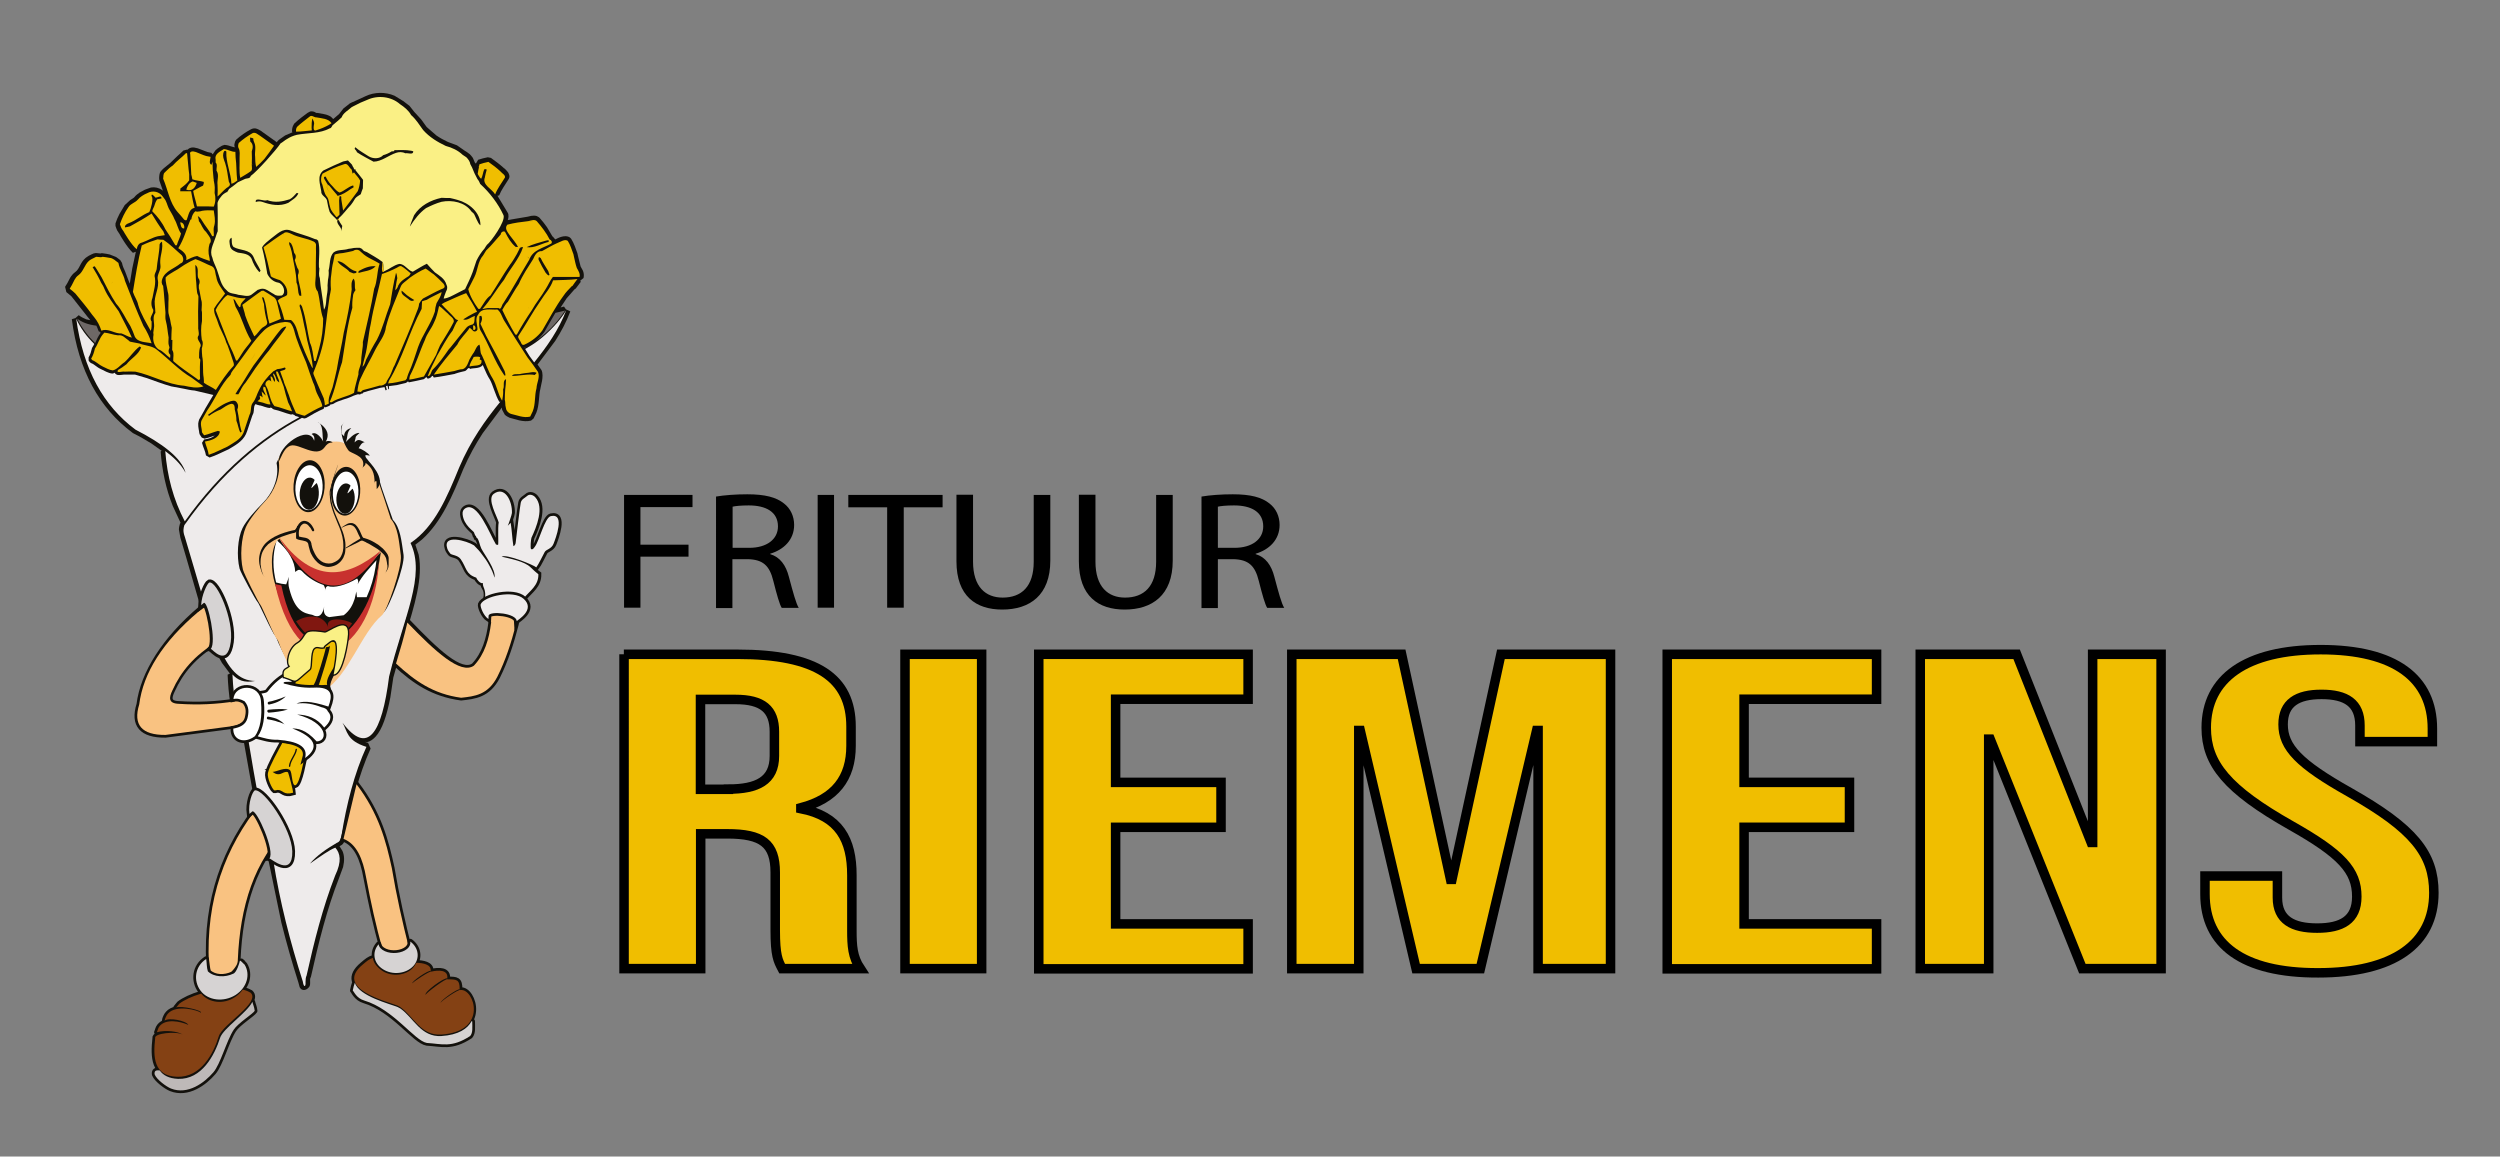
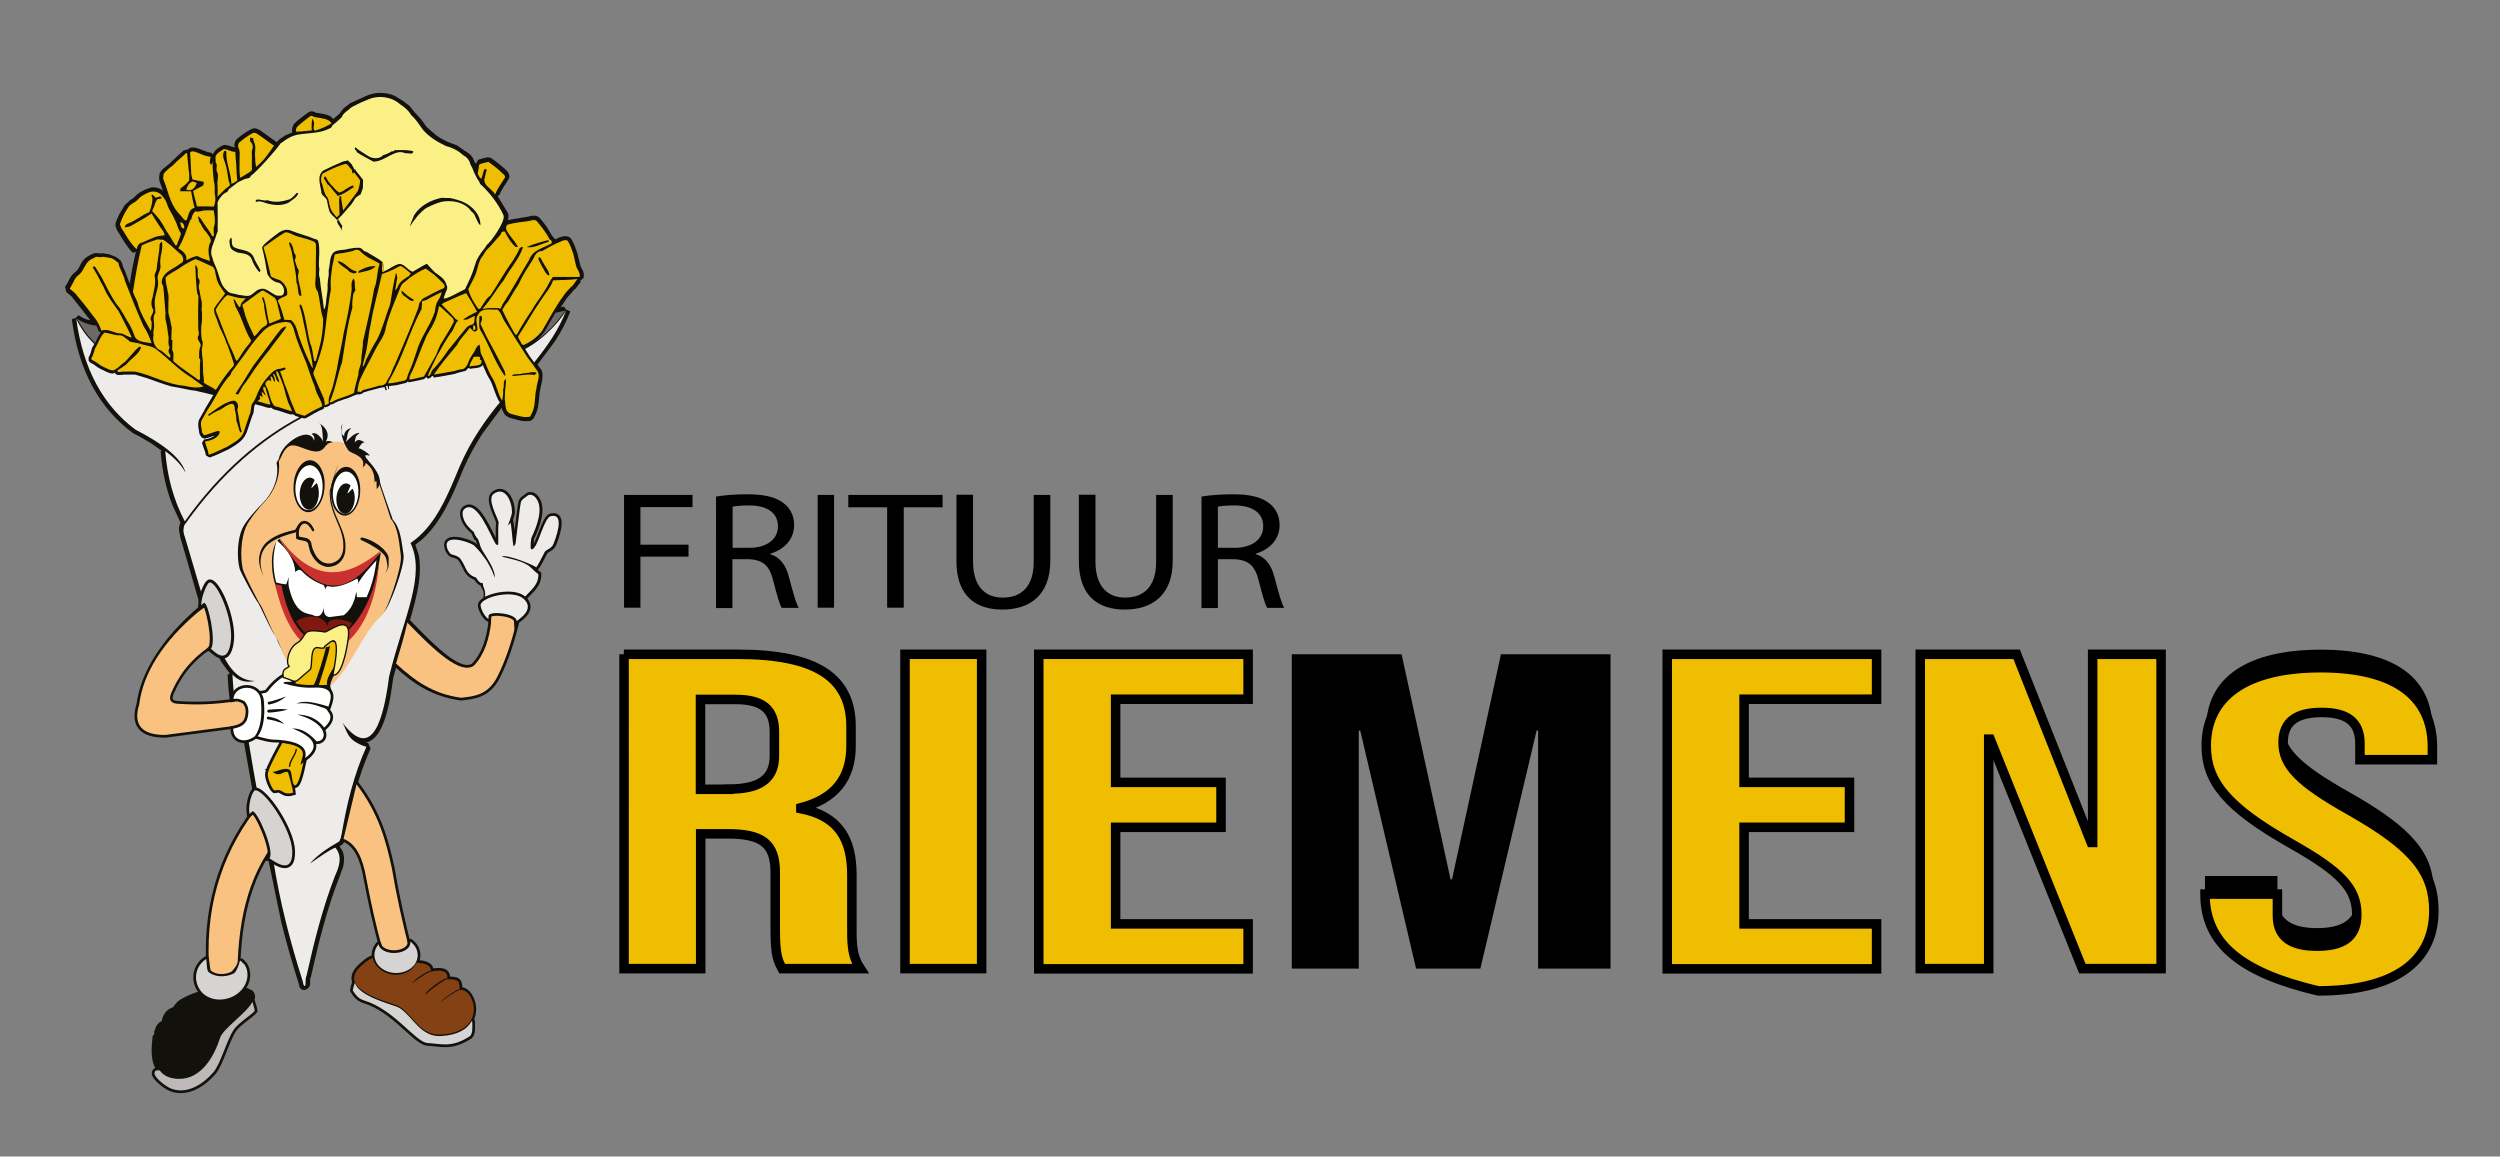
<svg xmlns="http://www.w3.org/2000/svg" id="Laag_1" x="0px" y="0px" viewBox="0 0 1190.6 550.8" style="enable-background:new 0 0 1190.6 550.8;" xml:space="preserve">
  <rect x="0" y="0" width="1190.6" height="550.8" fill="#808080" stroke="none" />
  <style type="text/css">
	.st0{fill:#F0BE00;stroke:#000000;stroke-width:4.525;stroke-miterlimit:10;}
	.st1{fill:#13110C;}
	.st2{fill-rule:evenodd;clip-rule:evenodd;fill:#EEEBEB;}
	.st3{fill-rule:evenodd;clip-rule:evenodd;fill:#6E6866;}
	.st4{fill:#F0BE00;}
	.st5{fill:#FAF085;}
	.st6{fill-rule:evenodd;clip-rule:evenodd;fill:#13110C;}
	.st7{fill-rule:evenodd;clip-rule:evenodd;fill:#F9C281;}
	.st8{fill-rule:evenodd;clip-rule:evenodd;fill:#801710;}
	.st9{fill-rule:evenodd;clip-rule:evenodd;fill:#C8312E;}
	.st10{fill-rule:evenodd;clip-rule:evenodd;fill:#FFFFFF;}
	.st11{fill:none;stroke:#13110C;stroke-width:2.604;stroke-linecap:round;stroke-miterlimit:10;}
	.st12{fill-rule:evenodd;clip-rule:evenodd;fill:#F0BE00;}
	.st13{fill:none;stroke:#13110C;stroke-width:0.651;stroke-linecap:round;stroke-linejoin:round;stroke-miterlimit:10;}
	.st14{fill:none;stroke:#13110C;stroke-width:1.301;stroke-linecap:round;stroke-miterlimit:10;}
	.st15{fill-rule:evenodd;clip-rule:evenodd;fill:#FAF085;}
	.st16{fill:none;stroke:#13110C;stroke-width:2.873;stroke-linecap:round;stroke-miterlimit:10;}
	.st17{fill-rule:evenodd;clip-rule:evenodd;fill:#D6D3D3;}
	.st18{fill:none;stroke:#13110C;stroke-width:2.649;stroke-linecap:round;stroke-miterlimit:10;}
	.st19{fill:none;stroke:#13110C;stroke-width:2.604;stroke-linecap:round;stroke-linejoin:round;stroke-miterlimit:10;}
	.st20{fill-rule:evenodd;clip-rule:evenodd;fill:#844114;}
	.st21{fill-rule:evenodd;clip-rule:evenodd;fill:#BEB9B8;}
</style>
  <g>
    <path d="M297.1,235.7h32.7v5.8h-24.8v17.9h22.9v5.7h-22.9v24.3h-7.8V235.7z" />
    <path d="M340.9,236.5c4-0.7,9.6-1.1,15-1.1c8.4,0,13.8,1.4,17.5,4.4c3.1,2.4,4.8,6.1,4.8,10.2c0,7.1-5,11.8-11.4,13.7v0.2   c4.7,1.4,7.5,5.3,8.9,10.8c2,7.5,3.4,12.7,4.7,14.8h-8.1c-1-1.5-2.3-6.1-4-12.8c-1.8-7.4-5-10.2-12.1-10.4h-7.4v23.3h-7.8V236.5z    M348.8,260.9h8c8.4,0,13.7-4.1,13.7-10.2c0-6.9-5.7-10-13.9-10c-3.8,0-6.5,0.3-7.7,0.6V260.9z" />
    <path d="M397.2,235.7v53.7h-7.8v-53.7H397.2z" />
    <path d="M422.4,241.6h-18.4v-5.9h44.9v5.9h-18.5v47.8h-7.9V241.6z" />
    <path d="M463.4,235.7v31.8c0,12,6,17.1,14.1,17.1c9,0,14.8-5.3,14.8-17.1v-31.8h7.9v31.3c0,16.5-9.8,23.3-22.9,23.3   c-12.4,0-21.8-6.3-21.8-23v-31.7H463.4z" />
    <path d="M521.7,235.7v31.8c0,12,6,17.1,14.1,17.1c9,0,14.8-5.3,14.8-17.1v-31.8h7.9v31.3c0,16.5-9.8,23.3-22.9,23.3   c-12.4,0-21.8-6.3-21.8-23v-31.7H521.7z" />
    <path d="M572.1,236.5c4-0.7,9.6-1.1,15-1.1c8.4,0,13.8,1.4,17.5,4.4c3.1,2.4,4.8,6.1,4.8,10.2c0,7.1-5,11.8-11.4,13.7v0.2   c4.7,1.4,7.5,5.3,8.9,10.8c2,7.5,3.4,12.7,4.7,14.8h-8.1c-1-1.5-2.3-6.1-4-12.8c-1.8-7.4-5-10.2-12.1-10.4h-7.4v23.3h-7.8V236.5z    M579.9,260.9h8c8.4,0,13.7-4.1,13.7-10.2c0-6.9-5.7-10-13.9-10c-3.8,0-6.5,0.3-7.7,0.6V260.9z" />
  </g>
  <g>
    <path d="M297.1,311.6h54.1c37.9,0,54.1,11.3,54.1,34.4v9.2c0,15.4-7.6,25.2-23.9,29.5v0.4c18.3,3.6,24.3,14.8,24.3,31.7v26.3   c0,7.3,0.3,12.6,4,18.2h-37.2c-2-3.8-3.3-6.2-3.3-18.4v-27.4c0-13.9-6.3-18.4-22.9-18.4h-12.6v64.2h-36.5V311.6z M346.9,375.8   c13.6,0,21.9-3.9,21.9-15.8v-11.5c0-10.7-5.6-15.4-18.6-15.4h-16.6v42.8H346.9z" />
    <path d="M431,311.6h36.5v149.7H431V311.6z" />
    <path d="M494.7,311.6h99.7V333h-63.1v39.6h50.2v21.4h-50.2v46h63.1v21.4h-99.7V311.6z" />
    <path d="M615.3,311.6h52.2l23.3,107.2h0.7l23.3-107.2h52.2v149.7h-34.5V347.9h-0.7L705,461.3h-30.6l-26.6-113.4h-0.7v113.4h-31.9   V311.6z" />
    <path d="M794,311.6h99.7V333h-63.1v39.6h50.2v21.4h-50.2v46h63.1v21.4H794V311.6z" />
    <path d="M914.6,311.6h45.8l35.5,89.6h0.7v-89.6h32.6v149.7h-37.5L947.8,352h-0.7v109.3h-32.6V311.6z" />
    <path d="M1050.1,425.8v-8.6h34.5v10.3c0,10.7,7.3,14.5,18.9,14.5c11.6,0,18.9-3.8,18.9-15c0-12.4-7.3-20.3-31.2-33.8   c-30.6-17.3-40.5-29.5-40.5-46.6c0-23.5,18.9-37.2,54.5-37.2c35.5,0,53.2,13.7,53.2,37.6v6.2h-34.5v-7.7c0-10.7-6.6-14.8-18.3-14.8   c-11.6,0-18.3,4.1-18.3,14.3c0,10.9,7.6,18.8,31.6,32.3c30.6,17.3,40.2,29.3,40.2,47.9c0,24.4-19.3,38.1-55.1,38.1   C1068,463.4,1050.1,449.8,1050.1,425.8z" />
  </g>
  <g>
    <path class="st0" d="M297.1,311.6h54.1c37.9,0,54.1,11.3,54.1,34.4v9.2c0,15.4-7.6,25.2-23.9,29.5v0.4   c18.3,3.6,24.3,14.8,24.3,31.7v26.3c0,7.3,0.3,12.6,4,18.2h-37.2c-2-3.8-3.3-6.2-3.3-18.4v-27.4c0-13.9-6.3-18.4-22.9-18.4h-12.6   v64.2h-36.5V311.6z M346.9,375.8c13.6,0,21.9-3.9,21.9-15.8v-11.5c0-10.7-5.6-15.4-18.6-15.4h-16.6v42.8H346.9z" />
    <path class="st0" d="M431,311.6h36.5v149.7H431V311.6z" />
    <path class="st0" d="M494.7,311.6h99.7V333h-63.1v39.6h50.2v21.4h-50.2v46h63.1v21.4h-99.7V311.6z" />
-     <path class="st0" d="M615.3,311.6h52.2l23.3,107.2h0.7l23.3-107.2h52.2v149.7h-34.5V347.9h-0.7L705,461.3h-30.6l-26.6-113.4h-0.7   v113.4h-31.9V311.6z" />
    <path class="st0" d="M794,311.6h99.7V333h-63.1v39.6h50.2v21.4h-50.2v46h63.1v21.4H794V311.6z" />
    <path class="st0" d="M914.6,311.6h45.8l35.5,89.6h0.7v-89.6h32.6v149.7h-37.5L947.8,352h-0.7v109.3h-32.6V311.6z" />
-     <path class="st0" d="M1050.1,425.8v-8.6h34.5v10.3c0,10.7,7.3,14.5,18.9,14.5c11.6,0,18.9-3.8,18.9-15c0-12.4-7.3-20.3-31.2-33.8   c-30.6-17.3-40.5-29.5-40.5-46.6c0-23.5,18.9-37.2,54.5-37.2c35.5,0,53.2,13.7,53.2,37.6v6.2h-34.5v-7.7c0-10.7-6.6-14.8-18.3-14.8   c-11.6,0-18.3,4.1-18.3,14.3c0,10.9,7.6,18.8,31.6,32.3c30.6,17.3,40.2,29.3,40.2,47.9c0,24.4-19.3,38.1-55.1,38.1   C1068,463.4,1050.1,449.8,1050.1,425.8z" />
+     <path class="st0" d="M1050.1,425.8h34.5v10.3c0,10.7,7.3,14.5,18.9,14.5c11.6,0,18.9-3.8,18.9-15c0-12.4-7.3-20.3-31.2-33.8   c-30.6-17.3-40.5-29.5-40.5-46.6c0-23.5,18.9-37.2,54.5-37.2c35.5,0,53.2,13.7,53.2,37.6v6.2h-34.5v-7.7c0-10.7-6.6-14.8-18.3-14.8   c-11.6,0-18.3,4.1-18.3,14.3c0,10.9,7.6,18.8,31.6,32.3c30.6,17.3,40.2,29.3,40.2,47.9c0,24.4-19.3,38.1-55.1,38.1   C1068,463.4,1050.1,449.8,1050.1,425.8z" />
  </g>
  <g>
    <path class="st1" d="M148.7,159.5 M97.5,185l-0.3-0.2l0,0.1L97.5,185z M142.7,470.1l-0.6-2.2c-3-9.4-5.7-18.9-8.1-28.5l-6-29   l-6.8-28.6l-5.1-28.6l-3.2-6.1c-2.9-7.2-4.1-16.1-4.5-25.8l1.1-0.5l-3.8-5.1c-6.7-11.4-11.4-31.7-19.8-59.6l-0.7-3.9   c0-1.1,0.3-2,0.5-2.8L86,249l-3.7-8c-3.3-8.2-5.1-16.9-5.8-26l0.5-0.3l-4.9-3.5c-2.6-1.6-5.5-3.3-8.7-4.9l-0.3-0.2   c-15.7-11.7-25.7-29.4-28.9-54.1l1.7-0.5l1.6-1.4c1,0.8,2.2,1.4,3.6,2l1.9,0.4l-0.2-0.3c-0.3-0.4-0.6-0.8-0.9-1.1l-0.1-0.1   l-7.8-9.9l-2.4-2l-0.6-2.5l1.1-1.8l1.3-2.5c0.6-1,1.4-2,2.4-2.7c2.3-1.7,2.2-4.4,5-6.8c0.5-0.4,1.1-0.7,1.5-1   c0.8-0.5,1.7-0.8,2.3-1.1l1.1-0.2l2,0.2l0.2,0l0.4-0.1l0.5,0c1.2,0.1,2.5,0.4,3.5,0.6l0,0l3,1.2c0.9,0.6,1.6,1.2,2,1.5l0.8,1.3   c0.3,1.6,0.9,2.8,1.5,4.1l1.5,4l0.7,1.8l1.2-7.3l1.7-7.9l-1.4,0.5c-2.7-2.4-6.3-8.7-6.4-9l-1-1.5l-0.2-0.4   c-0.2-0.5-0.5-1.2-0.7-1.9l0-1.2c0.5-1.5,1.1-3,1.9-4.5l2.5-4.2l0.1-0.1l2.5-2.3c0.9-0.6,1.8-1.1,2-1.4c0.7-0.9,1.6-1.6,2.5-2.2   l2.6-1.4l0.1,0l0.2-0.1l2.5-0.9c1.9-0.3,3.7,0.1,5.3,1.2l0.4,0.4l-1.7-4.9l-0.1-1.1c0,0.1,0-1.8,0.4-2.7l0.3-0.5l0.6-0.7l0.2-0.2   l0.5-0.5l3.3-2.7l3.2-3.1c1.2-1.1,2.4-2.1,3-2.8l1.9-0.5l0.3,0.1l0.1-0.3c0.5-0.4,1-0.6,1.5-0.7c0.9-0.2,1.9,0,2.9,0.3l0.1,0   l4.7,1.8l1.9,0.4l0.6,0.7l1.3-1.9c1.2-1.2,2.7-1.9,3.1-2.2l1.2-0.4c1.4,0.1,2.3,0.4,3.1,0.7l1.8,0.5l-0.2-1c0-0.7,0.3-1.4,0.4-1.9   l0.5-0.8c2.1-1.9,4.5-3.6,7-4.9l0.2-0.1c0.8-0.4,1.5-0.4,2.2-0.3c1.1,0.2,3.3,1.7,3,1.6l0.3,0.2c2.2,1.6,4.4,3.1,6.6,4.7l0,0.1   l0.4-0.6l0.6-0.6c1.4-0.9,1.3-1,3-2.1l3.5-1.5l-0.2-0.2c-0.1-1.2,0.1-2.5,0.9-3.7l0.2-0.3c2-1.9,4.2-3.5,6.2-5l1.3-0.7   c0.5-0.1,1-0.1,1.4,0c0.6,0.1,0.8,0.3,1,0.4l0.6,0.3l0.2,0l0.3,0c1.2,0.3,4.2,0.4,6.4,1.8l1.1,1.1l2.8-2.4l0,0l2.1-2.7   c1.1-0.9,2.1-1.6,2.6-2l0.3-0.3l1.4-0.7l0.1,0l6.1-2.8c4.2-2,9.4-2.1,13.8-0.2l3.9,2.4l0.2,0.1l3,2.3l2.3,2.9l3.3,3.6l2.6,3.6   l4.6,4c1.7,1.2,3.6,2.2,5.5,3.1l4.3,1.6l3.9,2.7c0.7,0.4,1.3,0.8,1.9,1.3l0.3,0.2c0.5,0.5,1,1.1,1.5,1.8l0.8,1.9l0.4,0.8l0.1-0.2   l0.2,0.1l1-1.7c1.5-0.5,3-0.9,4.6-1.2l1.5,0.3c2.1,1.5,4.1,3,6,4.7l0.3,0.3c-0.3-0.5,1.6,1.4,2,2.1c0.3,0.6,0.6,1.3,0.5,2.1   l-0.3,0.8c-1.8,3-3.5,5.1-4.6,7.9l-0.8,0.1l5,8.3l0.1,0.3l0.1,0.3l0,0.2c0.1,0.6,0.1,1.2-0.1,1.9l-0.2,0.6l9.5-1.6l1.7-0.4   c0.8-0.1,1.8-0.2,2.6,0.1l0.4,0.2l0.7,0.4l0.4,0.4c1.2,1.4,2.4,2.8,3.4,4.3l2.6,4.4l0.2,0.1l1.1,1.3l0.3-0.1   c0.3-0.1,4.1-2.5,6.7-0.8l0.6,0.6c1.4,2.2,2.2,4.8,2.9,6.7l0.1,0.3c0.1,0.4,0.2,0.9,0.3,1.4l1.2,4.8l1.1,2c0.4,1,0.6,2.2,0.3,3.5   l-1.6,1.3l0.3,0.5c-0.8,1.1-1.6,2.1-2.4,3.2l-0.6,0.4l-3.6,4.1l-0.1,0.1l-2.9,4.4l1.6-0.4l0.9,1.3l2.1,1c-1.9,5.1-4.4,9.7-7.2,14.1   l-8.4,11.2l1.7,2.4l0.2,0.3c1.3,2.9-0.5,7.8-0.5,8.6l-0.1,0.5c-0.7,2.4-0.4,7.6-1.9,11.2l-0.1,0.2c-0.7,1.3-0.4,1-1.2,2.5l-1.2,1   c-3.7,1-7.8-0.8-10-1.3l-0.1,0l-0.2-0.1c-0.7-0.3-1.6-0.8-2.2-1.4l-1.3-2.4l0,0l0-0.2l-0.1-0.8l-9.1,12.2   c-3.4,5.2-6.5,10.8-9.3,17.2c-5,12.3-10.3,25.1-19.7,33.5l-3.1,2.4l1.6,4.8c2.1,11-1.9,23.9-6.6,39.1l-5.5,19.4l-1.4,9.4   c-1.7,8.8-3.9,15.3-7,18.7c-1.3,1.4-2.6,2.3-4,2.6l-1.1-0.1l1.5,0.5l1.2,2.7c-5.6,12.3-9.3,26.8-11.7,41.9l-0.1,0.3   c-0.2,0.6-0.5,2.4-1.8,3.6l-1.2,0.7l1.4,2.3c0.9,2.1,1,4.5,0.3,7.6l-1.8,4.9c-6,15.3-9.9,31.2-13.5,47.3l-0.2,0.5   c-0.2,0.3-0.3,1-0.2,2.3c0,0.6,0,1.2-0.2,1.7C146.6,471.3,144,472.6,142.7,470.1z" />
    <path class="st2" d="M254.4,172.6l-2.2-3l-2.1-3.4c2.3-1.3,4.6-2.7,6.6-4.3c4.4-3.4,9.9-8.9,13-14.2   C266.1,157.1,260.6,164.9,254.4,172.6z M238.2,185.7l-0.2-0.7c-0.6-1.8-1.2-3.6-2.3-5.6c-1.4-2.1-2.2-4.2-3.1-6.4   c0.8-0.2,1.6-0.5,2.4-0.7c1.2,2.4,2.5,4.8,4,6.9l0.1,0.1l0.2,0.3l0.1,0.1l0.3,0.1l-0.2,0.2l-0.1,0.1c-1,1.3-0.7,4.2-0.9,4.5   l-0.2,0.8L238.2,185.7z M241.8,187.4l0.1-1.8l0.4-5l-1.1-0.7l0.8-1.2c0-0.5-0.1-1.1-0.2-1.7l-0.6-1.5l-0.1-0.1l-2.3-4.3   c3.1-1.1,6.1-2.3,8.9-3.7c0.8,1.2,1.5,2.4,2.3,3.6l0.1,0.1l2.6,3.6c-0.1,0.1-0.2,0.3-0.3,0.4l-0.1-0.3l-1.2,0.5l-1.2,0.5l0.2,0.5   l-2,0.3l-0.3,0.1c-0.7,0.2-3.2-0.2-4.6,0.9l-0.1,0.1l-0.3,0.3l-0.1,0.2l1,2c1.7,0.1,3.1,0,4.4-0.2   C246,182.5,243.9,184.9,241.8,187.4z M144.2,467.4c-6-18.8-10.9-37.8-14-57.4c-5.4-18.8-8.7-38.1-11.9-57.4   c-5.1-7.5-7-18.6-7.6-31.4c2.4,2.6,5.5,4.2,10.8,3.1c-15.8-0.2-19.6-22.7-33.5-68.7c-1-2.7-0.6-4.1-0.2-5.5   c17.9-25.3,37-40.9,56-51.1c0.4,0.1,0.7,0.2,1.1,0.3l0.9-0.2c2.7-1.6,5.4-3.2,8.3-4.4l0.5-1c0,0,0,0,0,0l0.4,0.3   c0.8-0.2,1.5-0.6,2.1-0.9l0.3-0.5c0.2-0.1,0.4-0.2,0,0l0.4,0l0.8-0.2c3.1-2,6.1-2.1,9.9-4c0.6-0.2,1.2-0.4,1.8-0.6   c0.4,0,0.9,0,1.2,0.1l0.5-0.5l0.4,0.2l0.7-0.7c0.8-0.2,1.5-0.5,2.3-0.7l5.7-1.5l0,0l1.8-0.3l0.2-0.1l0.5,1.6   c0.2-0.1,0.4-0.1,0.6-0.2l-0.4-1.8c0.2-0.1,0.5-0.1,0.7-0.2l0.1,0.2l0.3,1.3l0,0.2l0-0.1l0,0.1l0.4-0.1l-0.1-1.4l3.8-0.5   c1.4-0.3,2.8-0.7,4.2-1l0.7-0.4l0.4-0.4l0.4,0.5c2.4-0.4,4.8-1,7.1-1.5l0.8-0.6l0.2-0.3c0.1,0,0.2,0,0.3-0.1l0.5,0.7l0.3,0l0.4-0.1   l0.5-0.2l0.3-0.2c0.2-0.1,0.4-0.4,0.6-0.7c0.1,0,0.3-0.1,0.4-0.1l0.5,0.8c3.3-0.4,6.6-1.1,9.9-1.7l0.2-0.1c0.9-0.3,1.8-0.6,2.7-0.8   l0,0l2.1-0.5c0.6-0.3,1-0.8,1.4-1.3c0.2,0,0.4-0.1,0.5-0.1l0.6,0.4c0.9-0.5,4.4,0,5.8-1.7l0.1-0.2l0.6,1.4c0.8,1.9,1.7,3.9,2.8,5.6   c1.4,2.4,2.6,7.5,4.5,10.6l0.5-0.1c-7.2,8.8-14.2,18.6-19.6,31.3c-5.8,14.2-11.7,28.3-23.2,36c7.4,15.6-3.2,35.2-10.2,63.6   c-3.5,27.6-10.3,37.6-22.2,22c2.4,4,1.8,8.5,11.4,11.5c-5.7,12.5-9.5,27.2-11.9,42.4c-0.4,1.3-0.6,2.8-2.2,3.3   c-4.9,2.9-9.5,6-12.8,9.9c4.6-3.2,9.3-6.6,12.1-7.6c2.3,2.7,3.2,6.4-0.1,13.3c-6,15.4-10,31.5-13.6,47.6c-0.4,0.8-0.5,1.9-0.5,3.2   C145.7,469.8,144.7,470.7,144.2,467.4z" />
    <path class="st2" d="M53.5,175.2l-1.8-0.5c-0.7-0.3-1.4-0.7-2.3-1.1c-0.7-0.3-1.6-1-2.5-1.6l-2.1-1.2l0.8-1.7l0.7-2.5l0.5-1   c3,2.7,6.4,5,10,7.1l0,0c-0.5,0.4-0.8,0.8-1.2,1.1L53.5,175.2z M59.4,175.7L59.4,175.7l1.2-0.8l0.1,0c0.6,0.3,1.2,0.6,1.8,0.9   C61.4,175.7,60.4,175.7,59.4,175.7z M100.7,194.7l3.6-6.1c1.8,0.4,3.6,0.8,5.3,1.1c-0.5,0.1-0.9,0.3-1.2,0.4   c-1.9,0.7-3.7,1.8-5.4,2.9L100.7,194.7z M115.8,202.7l-0.6-2.5l-0.9-5.1l0.4-1.9l-0.8-2.1l0,0l-0.1-0.1l-0.1-0.1l-0.4-0.4   c1.9,0.4,3.8,0.8,5.6,1.2c-0.9,1.8-0.7,4.3-1.2,5.1l-0.1,0.3L115.8,202.7z M100.3,214.7l-0.5-1.8l-0.5-1.6l0.8-0.2   c2.5-0.7,5.5-2.2,5.9-5.4l-0.9-1.4l-0.9-0.3l-0.8,0c-1.3,0.4-2.3,0.8-3.4,1.1l-2.4,0.7l-0.2-0.4l-0.1-1.3c-0.1-0.5-0.2-0.9-0.3-1.3   l0.1-2.1l0,0l0-0.1l0.2-0.4l0.8-1.4l1.9,0.3c1.6-1.2,3.4-2.2,5.3-2.9l0.2-0.1c0.9-0.6,1.7-1.2,2.5-1.6l2.1-0.9l0.1,0.3   c0,0.2,0,0.5,0,1l0.1,0.4c0.5,1.6,0.7,3.3,0.8,5.1l0.1,0.5c0.7,1.4,1,4,2,5.7l0.6,0.2l-0.4,0.6c-0.5,0.5-1,1-1.7,1.5l-4.2,2.7   l-4.3,2L100.3,214.7z M78.7,214.8c3.7,2.8,7.3,5.9,9.7,10.4c-2-7.3-11.3-14.1-23.9-20.6c-15.2-11.3-24.9-28.6-28.2-52.8   c2.1,4.6,5,8.5,8.6,12c-0.3,0.6-0.6,1.2-0.9,1.6l-0.2,0.4c-0.4,1.7-0.8,3.1-1.6,4.4l0,1.5l0.5,0.7l0.6,0.5c1.8,0.6,2.5,1.9,5,3   c1.3,0.6,3.2,1.8,5.1,2l0.4,0l0.9-0.4l0.1,0.3c0.3,0.4,0.8,0.7,1.3,0.8c0.6,0.1,3-0.2,2.9-0.2l0.1,0l0.3,0l4.9,0l5.4,1.6   c3.8,1.3,7.8,2.9,11.8,4l5.9,1.1c1.6,0.3,3.4,0.8,5.3,0.9c3,0.7,6,1.4,8.9,2.1l-4.1,6.9l0,0.1c-0.9,1.5-2.1,3.7-2.6,4.6l-0.1,0.2   l-0.1,0.4l-0.1,0.3l-0.2,1.1c-0.1,1.8,0.5,3.8,0.5,4.5l0.2,0.7c0.3,0.4,0.6,1,1,1.5l1.3,0.5c1.1-0.2,2.3-0.6,3.5-1l1.4-0.5l-1,0.7   c-1.1,0.6-2.5,1-4.1,1.2l-1,1.6c0.7,2.6,1.5,3.7,1.9,6l1.7,1c3.2-1,6.2-2.7,9-3.9l0.2-0.1c2.6-1.6,6.4-3.5,8.1-7.1   c0.2-0.5,0.4-1,0.6-1.5l2.4-7.2l0.6-1.4c0.4-1.6,0-2.9,0.8-4l0.1-0.2c0.2,0,0.4,0.1,0.6,0.1l0,0.1c0.5,0.1,1,0.3,1.5,0.4l0.2,0   c1.1,0.2,3.1,1.2,4.7,1.2l0.1-0.2c0.3,0.1,0.5,0.1,0.8,0.2l0.2,0.3l0.7,0.4c3,0.6,5.1,1.7,8.4,2.5l0.2-0.3c0.4,0.1,0.7,0.3,1.1,0.4   l0.6,0.5l0.7,0.2c0.3,0.1,0.6,0.2,0.9,0.3c0.1,0,0.1,0.1,0.2,0.1l-0.1,0.1c-18.4,10-37,25.2-54.4,49.5   C82.5,237.8,79.6,226.7,78.7,214.8z" />
    <path class="st3" d="M259.1,158.3l0.1-0.1c1.8-3.1,3.5-6.2,5.3-9.2l4.6-1.1c-4.2,6.4-9,11.1-14.3,14.7   C256.4,161.4,257.9,159.9,259.1,158.3z M249.7,165.7L249.7,165.7l0.1-0.3l0,0l0.1,0l0.1,0c0.4-0.2,0.7-0.3,1.1-0.5   C250.7,165.1,250.2,165.4,249.7,165.7z" />
    <path class="st3" d="M36.7,151.7c2.2,1.7,5.1,2.9,9.2,3.4c0.4,0.9,0.8,1.8,1.1,2.7l0.7,0.3l0.2,0.5c-1.1,1.4-1.9,3.2-2.6,4.8   C42.1,160.3,39.2,156.5,36.7,151.7z" />
    <path class="st4" d="M147.5,55.5c0,0,0.1,0.1,0.1,0.1C147.6,55.6,147.6,55.5,147.5,55.5z M148,55.8c0.1,0,0.1,0.1,0.1,0.1   C148.1,55.9,148.1,55.9,148,55.8z M148.2,55.9c0.1,0.1,0.2,0.2,0.3,0.3C148.4,56.1,148.3,56,148.2,55.9z M151.5,58.1   c0.3,0,0.7,0,1,0C152.2,58.1,151.8,58.1,151.5,58.1z M149.6,58.8c0,0.1,0.1,0.3,0.1,0.5C149.7,59.1,149.7,59,149.6,58.8z    M148.1,57.2c-0.1,1.3-0.2,2.6,0.3,3.8C147.9,59.8,148,58.5,148.1,57.2z M149.8,59.8c0.1,1,0,2.1,1.2,2.2   C149.8,61.9,149.8,60.8,149.8,59.8z M141.5,60.4c1.9-1.8,4-3.3,6-4.9c1-0.9,2.1,0.5,3.2,0.4c2.5,0.5,5.7,0.5,7.2,2.8   c-0.4,0.3-0.9,0.5-1.3,0.8c-1.8,1-3.7,1.8-5.6,2.4c-2.2,1.1-1.6-1.5-1.4-3.2c0-0.2-0.1-0.6-0.1-0.7c-0.2-0.5-0.4-1-0.7-1.6   c-0.4,1.4-0.4,3-0.4,4.5c0,0.3,0.1,0.9,0.1,1.2c-2.5,0.2-5,0.6-7.5,0.6C140.9,61.9,141,61.1,141.5,60.4z M124,64.7   c0,0.1,0.1,0.2,0.1,0.4C124,64.9,124,64.8,124,64.7z M120.8,65.9c0.9,0.4,1.9,0.7,2.8,1.1C122.6,66.6,121.7,66.3,120.8,65.9z    M118.6,69.2c-0.1,0.3-0.2,0.6-0.2,0.9C118.4,69.8,118.5,69.5,118.6,69.2z M123.5,67c1.6,1.2,1.8,3.1,1.7,5.1   C125.3,70.2,125.1,68.3,123.5,67z M108,72.1c0.1,0.1,0.2,0.3,0.3,0.4C108.2,72.4,108.1,72.3,108,72.1z M90.5,73.6   c0.1,0,0.3,0,0.4,0.1C90.8,73.6,90.7,73.6,90.5,73.6z M97.3,75.1c-0.2,0.1-0.4,0.2-0.6,0.2C97,75.3,97.2,75.2,97.3,75.1z    M125.1,75.4c0.1,0,0.3,0.1,0.4,0.1C125.3,75.5,125.2,75.5,125.1,75.4z M119.9,77.7c0.1,0.3,0.2,0.5,0.3,0.8   C120,78.3,119.9,78,119.9,77.7z M162.9,80.7c0.1,0,0.3,0,0.4,0C163.2,80.7,163.1,80.7,162.9,80.7z M231.8,80.8 M119.1,80.4   c0.1,0.4,0.2,0.9,0.3,1.3C119.3,81.3,119.2,80.9,119.1,80.4z M96.7,81.6c0.1,0.1,0.2,0.2,0.4,0.3C96.9,81.8,96.8,81.7,96.7,81.6z    M99.9,81.8c0.3,0.2,0.5,0.4,0.8,0.8C100.4,82.3,100.2,82,99.9,81.8z M153.6,82.7c0,0.2,0.1,0.4,0.2,0.5   C153.7,83,153.7,82.9,153.6,82.7z M100.9,82.9c0.1,0.2,0.3,0.4,0.4,0.6C101.1,83.2,101,83,100.9,82.9z M166.2,83.3   c0.2,0.2,0.5,0.4,0.7,0.5C166.7,83.7,166.5,83.5,166.2,83.3z M101.4,83.8c0.1,0.2,0.2,0.5,0.2,0.8C101.6,84.3,101.5,84,101.4,83.8z    M114.1,75.1c0-1.5,0.3-3-0.4-4.4c-0.5-0.8-0.3-1.7,0-2.6c2-1.8,4.3-3.4,6.6-4.7c1.4-0.6,2.5,0.7,3.6,1.3c2.2,1.6,4.4,3.1,6.6,4.7   c-1.5,2.1-3,4.3-4.6,6.3c-1.2,1.3-2.5,2.6-3.9,3.8c-0.4-1.6-0.5-3.3-0.5-4.9c-0.3-2.2,0.6-4.6-0.4-6.7c-0.3-0.6-0.5-1.3-0.5-2   c-0.5-0.2-0.9-0.3-1.5-0.4c0,0.6,0,1.2,0.1,1.9c1.5,1.3,1.3,3,0.7,4.7c0.1,2.1,0.1,4.3,0,6.4c0,1.2,0.5,2.6-0.7,3.2   c-1.5,1.1-3.2,2-4.8,3C113.8,81.6,114.2,78.3,114.1,75.1z M230.9,84.5c0,0.1,0.1,0.3,0.1,0.5C231,84.8,231,84.6,230.9,84.5z    M101.7,84.9C101.7,84.9,101.7,84.9,101.7,84.9c0.1,0.3,0.1,0.7,0.1,1.1C101.8,85.6,101.8,85.3,101.7,84.9z M155.1,87.1   c0.1,0,0.2,0,0.3,0C155.3,87.1,155.2,87.1,155.1,87.1z M88.7,90.3c0.5-1.6,1.3-3.3,3.1-3.9c0.6,0.2,1.3,0.5,1.9,0.7   C93.1,89.2,91.5,91.4,88.7,90.3z M166.9,90.1c0.4,0.5,0.8,1,1.1,1.5C167.7,91.1,167.3,90.6,166.9,90.1z M101.9,89.1   c0,0.9,0.1,1.8,0.3,2.7C102,90.9,102,90,101.9,89.1z M230.9,84.5c0.2-1.3,0.6-2.5,0.9-3.7c-0.4-0.3-0.8-0.3-1.2-0.1   c-0.6,1.4-0.7,3-1.4,4.4c-0.7-0.2-0.9-1.1-1.4-1.7c-0.1-0.1-0.2-0.4-0.3-0.6c0.3-1.7,0.3-2,0.6-3.2c-0.4,0,0.5-1.2,0.1-1.3   c1.4-0.5,2.9-0.9,4.4-1.2c2,1.4,4,2.9,5.8,4.6c0.7,0.9,2.3,1.6,2.1,2.8c-1.6,2.7-3.6,5.2-4.7,8.1C234.3,89.9,229.5,88.1,230.9,84.5   z M156.1,87.8c-1.4,1.9,0.9,3.8,2.3,4.9C157,91.6,154.8,89.7,156.1,87.8z M158.4,92.6c0.1,0.1,0.2,0.1,0.2,0.2   C158.6,92.8,158.5,92.7,158.4,92.6z M160.4,92.6c-0.3,0.2-0.7,0.4-1,0.4C159.7,92.9,160.1,92.8,160.4,92.6z M158.9,92.9   c0.2,0.1,0.3,0.1,0.5,0.1C159.2,93,159.1,93,158.9,92.9z M166.9,90.1c0.5-0.3,1-0.6,1.5-0.9c0-0.2-0.1-0.7-0.2-0.9   c-2.4,0.6-4.2,2.7-6.5,3.4c-1.8-0.8-2.8-2.6-4.2-3.9c-1-1.1-1.8-2.4-2.4-3.7c-2,0,0.2,2.2,0.6,3.2c0.1,0.1,0.3,0.4,0.4,0.6   c0.2,0.2,0.6,0.5,0.8,0.6c1.1,1.4,2.3,2.8,3.5,4.2c0.1,0.1,0.3,0.4,0.4,0.6C163.1,92.7,165.1,91.4,166.9,90.1z M103.6,88   c-0.3-2.1,0.8-4.4-0.3-6.4l-0.2-0.3c-0.1-1.3,0.6-2.9-0.4-3.9c0-0.3,0-1,0-1.3c-0.7-2.8,2.1-3.9,3.9-5.1c1.9,0.1,3.6,1.4,5.5,1.3   c0,0.9,0.1,1.8,0.1,2.7c0.5,3.6,0.3,7.3,0.8,11c-0.9,0.6-1.7,1.3-2.8,1.5c-0.2-5.2-2.7-10.1-2.4-15.3c-0.4-0.5-0.8-0.5-1.1-0.1   c-0.7,1.2-0.5,2.8,0,4.1c0.2,0.5,0.3,1,0.5,1.4c1,2.9,1.2,6,1.8,9c1.3,1.8-0.3,2.3-1.2,3c-1.5,1.2-2.7,2.7-4.2,4   C103.7,91.8,103.7,89.9,103.6,88z M95.3,90.7c0.3,1.3,0.7,2.6,1.2,3.8C96,93.3,95.6,92,95.3,90.7z M97.2,98.3c-0.8,0-2.5,0-3.4,0   c-0.5-2.5-1.4-4.9-1.8-7.4c1.6-0.8,3.1-1.8,4.7-2.5c0.2-0.6,0.5-1.2,0.3-1.8c-0.2,0-0.6-0.1-0.8-0.2C95.1,86.2,94,86,93,85.8   c-0.5-0.1-0.9-0.3-1.4-0.4c-0.1-0.8-0.3-1.5-0.5-2.3l-0.5-9.5c0-0.2-0.1-0.5-0.1-0.7c0.1-0.7,1.1-1.1,2.8-0.5   c1.6,0.6,3.2,1.4,4.9,1.9c0.7,0.1,1.4,0.3,2.1,0.4c-0.1,1.3-1,3.1,0.4,3.8c0.2-0.5,0.3-1,0.5-1.5c0,2.7,0.2,5.4,0.5,8   c0.1,0.4,0.1,0.7,0.1,1.1l0.1,0.4c0.4,1.8,0.5,3.6,0.3,5.4c0.6,2.2,0.5,4.4-0.4,6.5C100.3,98.3,98.8,98.3,97.2,98.3z M73.5,98.3    M157.2,98.6c-0.6-1.7-0.4-3.6-1.6-5c-1.3-1.6-1.5-3.7-2.1-5.7c-0.9-1.5-0.7-3.8,0.1-5.2c3.3-1.8,6.7-3.4,10.3-4.5   c1.7-0.8,2.5,1.9,3.6,2.6c0.1,0.6,0.3,1.3,0.4,1.9c0.2-0.2,0.5-0.5,0.7-0.6c0.9,1.3,2.2,2.4,2.9,3.9c-0.1,1.7-0.5,3.4-1.1,5   c-2.3,3.1-4.6,6.2-7,9.3c-0.3-1.7-0.5-3.3-0.8-5c0-0.2-0.1-0.7-0.1-1c0.2-0.7-0.1-1-0.8-0.8c-0.1,0.7-0.1,1.3-0.2,2   c0.1,2.2,0.1,4.4,0.2,6.7c-0.5,0.4-0.8,1.1-1.5,1.2C159.2,101.9,157.6,100.6,157.2,98.6z M161.3,104.9c-0.3,0-0.6,0-0.9,0   c0.3-0.3,0.6-0.6,0.9-0.8c0.2-0.2,0.5-0.4,0.7-0.6c-0.1,0.4-0.2,0.9-0.3,1.5C161.6,104.9,161.4,104.9,161.3,104.9z M87.2,104   c-0.8-1-1.7-2-2.6-3c-3.9-4.5-4.6-10.6-6.9-15.9c0.2-1-0.1-2.3,0.8-3c0.1-0.1,0.4-0.4,0.5-0.5c1-1,2.1-2,3.3-2.8   c1.9-2.2,4.3-3.8,6.3-5.9l0.5,0.1c0.1,1.8,0.4,3.6,0.5,5.3c0.1,1.6,0.3,3.1,0.5,4.7c0,1,0,1.9,0,2.9c-0.3,0.4-0.6,0.7-0.9,1.1   c-1,1.1-2.2,1.9-3.3,2.8c0,0.3,0,1-0.1,1.3c1.7,0,3.4,0,5.2,0c0.5,2.6,0.9,5.3,1.7,7.9c-2.7,0.4-2.9,3.6-3.8,5.8   C88.1,105.2,87.6,104.5,87.2,104z M251.7,105.3c0.7,0.1,1.4,0.1,2.1,0.1C253.1,105.4,252.4,105.3,251.7,105.3z M85.8,105.9   c1.5-0.1,2.2,1.6,1.9,2.9C86.1,109,86.1,106.9,85.8,105.9z M135.2,111c-0.1,0.3-0.4,0.7-0.6,1.1C134.8,111.7,135.2,111.3,135.2,111   z M242.9,112.1 M269.2,115.2c-0.4,0.1-0.8,0.3-1.2,0.4C268.4,115.5,268.8,115.3,269.2,115.2z M265.4,115.8c0.2,0,0.4,0.1,0.6,0.1   C265.9,115.8,265.7,115.8,265.4,115.8z M261.3,115.2c0.3,0.2,0.9,0.5,1.2,0.7C262.2,115.7,261.6,115.4,261.3,115.2z M77.3,115.7   c0.2,0.2,0.4,0.5,0.6,0.7C77.7,116.2,77.4,115.9,77.3,115.7z M261.3,115.2c0-0.2,0-0.6,0-0.8c-0.3,0-1,0.1-1.3,0.2   c-3.1,0.9-6.3,1.7-9.2,3.1C254.5,118.3,257.8,116,261.3,115.2z M58.8,110.1c-0.4-0.5-0.7-1-1-1.5c-0.2-0.6-0.5-1.2-0.7-1.8   c1-2.9,2.3-5.7,4.1-8.2c1.1-1.7,3.1-2,4.4-3.5c1.2-1.4,2.8-2.4,4.5-3.1c2.6-1.5,5.8-0.8,7.5,1.7c0.2,0.2,0.5,0.6,0.6,0.8   c1.1,1.3,1.4,3.1,2.1,4.6c0.9,1.8,2.1,3.4,2.8,5.3c1.3,2.2,1.6,4.7,3.1,6.8c-0.4,1.9-1.5,3.7-2,5.6c-0.2,0-0.5,0-0.7,0   c-1.5-2.6-3.1-5.2-4.8-7.7c-1.5-3.2-3.7-6-6.2-8.5c0.1-0.8,0.6-1.6,0.9-2.3c0.4-1.2,0.7-2.4,1.5-3.4c0.7-0.1,1.3-0.3,2-0.4   c0.1-1.8-1.9-0.3-2.9-0.4c-0.5-0.6-2.1-2.5-1.8-0.6c1.1,1-0.4,6.2-1.1,7.5c-3.5,1.4-6.3,4-9.8,5.3c-0.9,0.3-1.9,0.9-1.8,2   c0.8-0.1,1.6-0.3,2.4-0.5c3.5-1.9,7-3.9,10.3-6.1c1.8,2.9,3.5,5.8,5.6,8.5c0.2,0.6,0.5,1.2,0.7,1.8c-1.1,0.2-2.2,0.3-3.3,0.5   c-2.6,0.6-5,2.1-7.5,3c-1.7,0.3-2.3,1.7-2.6,3.2C62.4,116.5,58.9,110.3,58.8,110.1z M160.2,120.9 M250.6,122.3 M244.9,123.1    M253.8,123.4 M250.6,122.3c0.8,0,1.4,0.3,1.4,1.2C252.1,122.5,251.4,122.3,250.6,122.3z M43.6,123.4c0,0.1,0.1,0.1,0.1,0.2   C43.7,123.5,43.7,123.5,43.6,123.4z M76.7,121.9c0.1,0.8,0.1,1.5,0,2.3C76.8,123.4,76.8,122.6,76.7,121.9z M93.9,121.9   c-1.8,0.3-3.5,1.2-5.2,2c0.6-2.8-1.8-4.4-3.8-5.7c2.7-4.2,3.9-9.1,5.8-13.6l0.4-0.1c0.2-1.4,0.8-3,2-3.9c0.2,0.1,0.6,0.2,0.8,0.2   c0.8-0.1,1.6-0.1,2.3-0.4c1.8-0.3,3.7-0.3,5.6-0.2c0.3,2.4,0.9,4.7,0.3,7.1c-0.4,1.1-0.4,2.1-0.3,3.2c-0.1,0.7,0.5,2.5-0.8,1.9   c-1.3-2.7-3.4-4.9-4.9-7.5c-0.4-0.8-1.1-1.5-1.9-2c0.2,0.8,0.5,1.6,0.5,2.4c1.3,1.6,1.8,3.8,3.4,5.1c1,1.6,3.4,3.8,1.7,5.7   c-0.6,2-0.7,4.3-0.1,6.4c0.2,0.6,0.2,1.2,0.2,1.8C97.9,123.6,95.7,122.9,93.9,121.9z M243.4,125.4 M130.6,125.5 M130.6,125.5    M189,127.6c0,0.2,0.1,0.6,0.1,0.8C189.1,128.2,189,127.8,189,127.6z M169.3,129.1 M189.1,128.4c0.2,0.3,0.4,0.6,0.4,1   C189.5,129,189.3,128.7,189.1,128.4z M181.9,128c0.1-0.8,0.2-2.4,0.2-3.2c0.9,1.2,0.3,3.1,0.9,4.5C181.9,130.1,182,128.9,181.9,128   z M178.9,126.8c-2.9-0.3-5.6,0.9-8.1,2.3c0,0.2-0.1,0.7-0.1,0.9C173.4,129.1,176.8,129.1,178.9,126.8z M169.8,129.3l-0.5-0.2   c-3.3-0.7-5.2-4.7-8.6-4.7c1.4,2.3,4.2,3.1,5.8,5.1c0.6,0.2,1.2,0.5,1.8,0.7C169,130.1,169.9,130.2,169.8,129.3z M259.9,130    M261.4,131.2l0.3-0.3c-0.2-0.6-0.4-1.2-0.6-1.8c-1.2-2.1-2.6-4-3.6-6.2c-1-0.9-1.1-0.2-1,0.8c1,2.1,2.1,4.1,3.3,6.1   C260.3,130.5,260.8,131,261.4,131.2z M262.4,130.3c0.5-0.2,0.7,0.8,0.9,1.6C263.1,131.1,262.8,130.2,262.4,130.3z M226,132   c0.2,0.1,0.5,0.1,0.7,0.1C226.4,132.1,226.2,132.1,226,132z M92.8,131.1c0.1,0.6,0.2,1.3,0.4,1.9C93,132.4,92.9,131.8,92.8,131.1z    M249.5,133 M157.9,130.4c0.1,1.2,0.2,2.5,0.1,3.7C158,132.9,158,131.6,157.9,130.4z M249.5,133 M54.2,133c-0.4,0.7-0.8,1.3-1,2.1   C53.4,134.3,53.8,133.6,54.2,133z M188.7,135.8c0.3,0,0.8,0.1,1,0.1C189.4,135.8,188.9,135.8,188.7,135.8z M190.9,136.6   c0.1,0.6,0.3,1.2,0.5,1.8C191.2,137.8,191,137.2,190.9,136.6z M141.9,131c0.6-1.4,0.5-2.5-0.3-3.4c-0.4-1.2-0.9-2.4-1.2-3.7   c0.7-1.4,0.6-2.5-0.3-3.4c-0.4-1.6-0.6-3.2-1.5-4.6c-0.2-0.2-0.7-0.5-0.9-0.6c0,0.3,0,0.9,0.1,1.2c0.5,1.1,0.8,2.2,1.1,3.4   c0.8,4.9,2.2,9.7,2.3,14.7c1,1.9,0.4,4.3,1.4,6.2c0.2,0,0.6,0.1,0.9,0.1C143.5,137.6,141.9,134.4,141.9,131z M206,141.3   c0.8,0.1,1.6,0.1,2.4,0.2C207.6,141.4,206.8,141.4,206,141.3z M168.2,140.9c0,0.2,0,0.5,0.1,0.8   C168.2,141.3,168.2,141.1,168.2,140.9z M201.4,142 M197.3,142.9c-1.2-0.7-2.4-1.5-3.5-2.3c-0.8-0.7-1.6-1.5-2.5-2.2   c-0.6,1.9,2.1,3,3.3,4.1C195.3,143.3,196.4,143.6,197.3,142.9z M211.7,144.1c0.4,0,0.7,0,0.9,0.1   C212.3,144.1,212,144.1,211.7,144.1z M80.1,145.7 M251.8,146.3c0,0.2,0,0.5,0.2,0.7C251.9,146.8,251.8,146.6,251.8,146.3z    M240,133.3c2.8-5.3,7.2-9.8,9.1-15.6c-0.8-0.1-1.6,0.1-1.8,1c-0.7,1.5-1.5,3-2.4,4.4c-0.4,0.8-1,1.5-1.5,2.3   c-0.1,0.1-0.3,0.4-0.4,0.5c-3.3,4.8-6.2,9.9-9.4,14.8c-2.3,1.6-3.4,4.2-5,6.4c-0.2,0-0.6,0-0.8,0c-2-2.8-4-6-4.8-9.4   c0.9-1.9,2-3.7,2.9-5.7c1.7-3.4,1.6-7.5,4.2-10.4c0.5-0.8,0.9-1.5,1.4-2.3c2.6-2.4,4.7-5.2,7-7.7c-0.1-1.2,1.9-2,2.2-0.8   c1.3,2.5,2.7,5,4.9,6.8c0.3,0,0.8,0,1.1,0c-1-2-2.6-3.7-3.9-5.5c-1-1.5-2.7-3.3-1.2-5.1c3.3-0.9,6.7-1.3,10.1-1.7   c1.2-0.3,3-1,4,0.1c2.3,2.7,4.5,5.5,6.1,8.7c0.8,0.2,1.4,1.3,0.7,1.9c-3.7,2.1-8.8,3-10.4,7.6c-4.2,6.9-8,14.1-12.4,20.8   c-0.8,0.7-0.9,3.5-2.3,2.3c-1.7,0-3.3,0-5,0c-0.9,0.1-1.8,0.3-2.7,0.5C233.6,142.9,236.4,137.8,240,133.3z M224.7,148.3   c0.1,0,0.3,0,0.4,0C224.9,148.3,224.8,148.3,224.7,148.3z M228.2,149.8c-0.1,0-0.3,0-0.5,0C227.9,149.8,228.1,149.8,228.2,149.8z    M133.3,153.7c0.8,0.1,1.7,0.1,2.5,0.1C135,153.7,134.2,153.7,133.3,153.7z M227.4,157 M225.4,154.9c1.3-0.1,1.5,2.7,0,2.2   C225.4,156.4,225.2,155.6,225.4,154.9z M49.1,157.2 M104.8,158.4 M245.4,159.3c-2.3-3.8-4.3-7.7-6.2-11.7c0.8-1.3,1.5-2.8,2.7-3.9   c1.7-2.8,3.3-5.7,5.2-8.5c1.8-4.2,4.4-8,6.8-11.8c0.8-1.8,1.9-4,4.2-3.8c2.5-1.3,4.8-2.8,7.4-3.9c1.5-0.5,3.4-2,4.9-1   c1.2,1.9,1.9,4.2,2.7,6.4c0.1,0.5,0.2,0.9,0.3,1.4c0.4,1.7,0.7,3.4,1.3,5.1c0.7,1.3,1.7,2.7,1.3,4.3h-12.7   c-1.4,1.7-2.2,3.9-3.4,5.7c-2,3.5-4.7,6.6-6.6,10.1c-2.6,3.8-5,7.7-7.2,11.7C245.9,159.4,245.6,159.4,245.4,159.3z M147.6,153.9   c0.5,1.9,1.1,3.8,1.4,5.6C148.7,157.7,148.1,155.8,147.6,153.9z M142.3,160.1 M116.8,150.3c-0.3-1.7-1-3.4-1.4-5.1   c1.8-1.3,7.9-5.9,9.2-6.7c0.2,0,0.6,0,0.8-0.1c1.5,0.9,3.1,1.8,4.5,2.8c1.1,0.5,1.7,1.5,2,2.7c0.6,2.7,1.3,5.3,1.9,7.9   c-1.8,0.9-3.7,1.5-5.5,2.3c-1-3.2-1.2-6.7-2-10c-0.4-0.7-0.5-3.2-1.5-2.4c0.2,1,0.6,2,0.9,3c0.2,2.9,0.7,5.7,1.5,8.5   c0.5,1.6-1.3,2.2-2.3,2.9c-1.4,1.2-2.3,3-3.8,4.1C119.6,157.1,118,153.8,116.8,150.3z M104.8,158.4 M202.4,161.8 M149,159.5    M64.2,160.3c-0.6-1.7-1.3-3.4-2.1-5c-2.3-3.5-3.9-7.5-6.8-10.7c-2.6-4-4.8-8.3-6.9-12.5c-1.1-1.7-2.1-3.6-3.3-5.3   c-0.3,0.1-0.8,0.3-1,0.4c1.5,2.4,2.9,4.9,4.1,7.5c0.3,0.4,0.5,0.9,0.8,1.3c0.3,0.5,0.5,1,0.7,1.5c1.7,3.9,4.3,7.2,6.8,10.7   c2.1,4.2,4.4,8.3,6.3,12.6c-1.8-0.4-3.3-1.4-4.9-2c-3.1,0.2-5.6-2.1-8.7-1.6c-0.2,0.1-0.7,0.2-0.9,0.3c-0.8-2.4-1.9-4.6-3.5-6.5   c-0.3-0.4-0.6-0.8-0.9-1.1c-2.5-3.5-5.3-6.8-8-10.1c-0.9-0.8-1.7-1.6-2.7-2.3c0.3-0.6,0.7-1.1,1-1.7c0.9-1.6,1.5-3.6,3.1-4.7   c2.4-1.7,2.9-5,5.1-6.9c0.4-0.3,0.8-0.6,1.2-0.8c0.7-0.4,1.5-0.7,2.2-1.1c0.8,0.1,1.5,0.1,2.3,0.2l0.4-0.1l0.4-0.1   c1.1,0.1,2.2,0.3,3.3,0.5c1.7,0.1,2.9,1.5,4.2,2.4c0.5,3,2.5,5.5,3.1,8.5c2.8,7.2,5.6,14.4,8.8,21.5c1.7,2.6,3,5.4,3.9,8.3   C69.4,162.8,65.7,163.2,64.2,160.3z M248,162.9c-0.4-0.9-1.4-1.8-1.2-2.8c3.7-5.5,6.8-11.4,10.6-16.8c2-3.3,4.8-6.1,6-9.8   c3.9-0.2,7.7-0.1,11.6-0.6c-0.8,1.1-1.7,2.2-2.4,3.3l-0.3,0.1c-1.4,1.5-2.8,2.8-3.9,4.5c-3.9,5.3-6.9,11.1-10.2,16.7   c-2.2,2.9-5.2,5.2-8.6,6.7C248.5,164.5,248.3,163.5,248,162.9z M214.6,165.2 M116.9,165.1c0.1,0.1,0.3,0.2,0.5,0.2   C117.2,165.3,117.1,165.2,116.9,165.1z M213.7,166.2 M172.7,166.7 M121.6,167.9c0.1,0.1,0.4,0.2,0.6,0.3   C122,168.1,121.7,168,121.6,167.9z M75.5,166.4c-2.1-1.5-2.9-4.4-2.4-6.9c0-0.2,0-0.7-0.1-1c0.1-0.7,0.3-2.3,0.4-3   c0.1-2.2-0.9-4.6,0.6-6.5c0-1.3-0.2-2.7-0.3-4c-0.5-4.1,2.4-7.9,1.4-12c-0.4-2.4,1.7-4.3,1.3-6.7c-0.2-1.5-0.1-3,0.2-4.5   c0.4-2,0.9-4.1,0.6-6.2l-0.1-0.5c-0.5,0.3-0.9,0.7-1.1,1.3c-0.1,4-1.1,7.9-1.4,11.8c-0.2,1.1-1,2.1-1,3.2c0.9,3.5-0.4,7-1,10.5   c-0.7,1.8-0.7,4,0.4,5.7c0.2,2-2.3,3.6-0.8,5.5c0,1.5,0.1,3.1-0.4,4.5c-2.2-4-4.7-8-6-12.4c-0.4-2.2-1.9-4.1-2.5-6.2   c1.2-7.4,2.4-14.9,4.2-22.1c2.4-1.2,4.9-2.1,7.5-2.9c0.7,0.1,2.1,0.2,2.8,0.2c3.2,2.1,5.9,4.9,8.8,7.4c0.9,1.3,1.1,3.4-0.7,3.9   c-2.8,2.4-7.2,3.5-8.6,7.3c-0.5,1.3-0.4,2.4,0.4,3.4c0.5,4.2,0.7,8.5,1.1,12.7c0,1.3-0.2,2.7,0.2,4c0.7,2.5,0.8,5.2,1.3,7.8   c0,1.3-0.3,2.8,0.2,4.1c0.1,0.2,0.2,0.6,0.2,0.8c-0.7,1.5-0.5,2.6,0.4,3.4c0,0.4,0,1.1-0.1,1.5C79.1,169.2,77.7,167.2,75.5,166.4z    M118,171c0.2,0.1,0.6,0.2,0.9,0.3C118.6,171.2,118.2,171.1,118,171z M173.8,169.8c0.2,0.5,0.4,1.1,0.6,1.6   C174.2,170.9,174,170.3,173.8,169.8z M112.4,171.7c-1-2.8-2.2-5.5-3.5-8.1c-2-5.3-4.2-10.6-6.2-15.9c0.6-1.4,1.4-2.6,2.4-3.8   c1-1.2,1.9-2.6,3.3-3.4c2.8,0.7,5.6,1.8,8.6,1.5c-0.7,1.1-2.1,1.9-2.4,3.3c0,0.2-0.1,0.6-0.1,0.8l-0.5,0.2c-0.5-0.7-1-1.4-1.4-2.1   c-0.3-0.7-0.7-1.4-1.4-1.9c0,1.1,1,3.6,1,3.8c3.1,5.1,4.2,11.1,7.5,16.2c-0.7,1.1-1.5,2-2.3,3c-1.7,2-2.8,4.3-4.4,6.4   C112.9,171.7,112.6,171.7,112.4,171.7z M121.6,167.9c-0.5,1.5-1.4,3-2.7,3.9C120.2,170.9,121.1,169.5,121.6,167.9z M172.2,171.8   c-0.2,0.1-0.7,0.4-1,0.5C171.4,172.2,171.9,171.9,172.2,171.8z M171.2,172.3 M225.6,170c0.8-0.2,3.7-0.4,3,0.7   c-0.7,0.9,0.9,0.4,0.7,1.2c0.4,2.9-4,1.9-5.7,2.7C223.7,172.9,224.9,171.5,225.6,170z M60.2,173.6 M173.8,169.8   c1.4-5.2,1.6-10.5,2.8-15.7c1.3-8,3.6-15.7,5.3-23.6c2.4-0.8,4.8-1.8,7.1-3c0.6-0.3,1.2-0.9,2-0.8c1.7,0.9,3.1,2.3,4.6,3.5   c-0.2,0.4-0.5,0.8-0.8,1.2c-1.9,1.2-4,2.4-5.1,4.5c-0.3,0.9-0.7,1.8-1.5,2.3c0.1-0.8,0.3-1.6,0.4-2.5c0.1-1.1,0.4-2.1,0.6-3.2   c-0.1-0.9-0.2-1.8-0.6-2.6c-1.2,4.9-2,10-2.8,15c-2.2,5.6-3.5,11.5-6.3,16.9c-1.9,3.1-3.6,6.3-5.2,9.6c-0.4,1.2-0.7,2.5-1.7,3.3   C173,173.1,173.3,171.4,173.8,169.8z M149,175.2l-0.4-0.2c-2.4-4.8-4.5-9.8-6.3-14.9c-0.8-2.8-1.4-5.8-3.7-7.7   c-0.8,0-2.4-0.1-3.2-0.1c-0.8-3.1-1.7-6.2-3.1-9.1c1-1.5,3.1-1.6,4.4-2.7c0.6-2.9-1.1-5.5-3.4-7.1c-0.5-0.1-0.9-0.3-1.3-0.4   c-1-0.4-2.1-0.7-3-1.4c-1-4.6-2.1-9.2-3.5-13.8c0.1-0.1,0.4-0.4,0.6-0.5c1.3-1,7.3-5.3,9.1-6.3c1.1-0.8,2.5-0.1,3.6,0.4   c3.4,1.8,7.3,2,10.7,3.7c0.5,0.3,0.9,0.8,1,1.4c0,1.2-0.1,2.4,0,3.6c-0.1,3.4-0.1,6.7-0.1,10.1c0.1,2.7-1.1,6.4,0.9,8.6   c1.2,4.2,1.1,8.7,2.6,12.9c0,4.8-0.6,9.6-1.9,14.2c-0.5,2-1.1,4-1.6,6c-0.2,0-0.6,0-0.8,0c-0.6-2.9-0.7-6-2-8.7   c-1.3-5.5-1.8-11.2-3.6-16.6c-0.1-0.9-1.4-2.7-1.3-0.7c1,3,1.6,6.2,2.2,9.3c0.8,3,1.1,6.2,2,9.2C147.8,167.9,148.7,171.5,149,175.2   z M121.6,175.5 M219.3,176 M130.3,176.7 M64.5,177.1 M251.1,175.3c0.3,0.7,0.6,1.4,0.9,2.2C251.7,176.7,251.4,176,251.1,175.3z    M170.8,177.2c0-0.3,0-0.5,0-0.8c0,0.5,0,1.1,0,1.6C170.8,177.8,170.8,177.5,170.8,177.2z M94.8,177.6c0.1,0.3,0.2,0.7,0.3,1   C95,178.2,94.9,177.9,94.8,177.6z M253.3,178.4c0.3,0,1,0.1,1.3,0.2c0.4-0.3,0.7-0.7,1-1c-1.2-0.7-2.5-0.3-3.7-0.1   c-1.3,0.1-2.5,0.3-3.7,0.5c-1.3,0.5-3.7-0.3-4.4,1C247,179.1,250.1,178.2,253.3,178.4z M240,176.1c-2.7-5.5-5.6-10.8-8.5-16.2   c-0.9-1.9-1.8-3.8-2.7-5.7c0.6-1.2,1.1-2.5,0.4-3.8c-0.2,0-0.7,0.1-0.9,0.2c0.1,2.1-0.5,4.5,0.4,6.5c4.2,6.9,6.7,14.8,11.3,21.4   C241.2,180.1,240.6,176.9,240,176.1z M208.1,169.5c2.4-4,4.5-8.3,7.4-12c0.9-1.7,1.4-3.6,2.7-5c-0.6-0.2-1.2-0.4-1.5-0.9   c-2-2.4-4.4-4.4-6.4-6.7c0.4-0.3,0.9-0.5,1.3-0.8c3.4-1.5,6.9-3.2,10.4-4.5c1.8,2.9,3.6,5.8,5.2,8.9c-0.5,0.2-1.1,0.4-1.6,0.7   c-1.7,0.9-3.4,1.8-5,2.9c1.9,0.8,3.7-1.2,5.6-1.6c-0.5,1.6,0.3,4-1.8,4.2c-0.9,0.3-1.8,0.7-2.4,1.5c-2.5,3-4.9,6.1-7.4,9.2   c-0.3,0.3-0.6,0.7-0.9,1c-2.3,3.3-4.6,6.7-7.5,9.5c-1,0.9-0.9,3.2-2.5,3.2C204.9,175.7,206.7,172.7,208.1,169.5z M171.7,180.2   c0.3,0.1,0.5,0.2,0.6,0.3C172.2,180.4,172,180.3,171.7,180.2z M195.2,179c2.9-5.5,4.6-11.5,7.2-17.2c0.9-2.9,3-5.2,4.2-8   c1.3-2.5,1.9-5.3,2.5-8.1c1.6,1,2.8,2.5,4.3,3.7c0.9,1.2,3,2.1,2.7,3.9c-1.9,3.8-4.3,7.4-6.5,11.1c-0.7,1.5-1.3,3-1.9,4.6   c-2,3.4-3.8,6.9-5.8,10.3c-2.3,0.5-4.6,1.2-7,1.5C194.9,180.2,195.1,179.6,195.2,179z M130.8,182.1 M185.2,181.4   c6.6-10.8,9.6-23.2,15.6-34.3c0.1-1.2,0.1-2.4,0.2-3.6c0.7-0.3,1.5-0.5,2.2-0.7c0.9-0.6,1.8-1,2.7-1.5c1.5-0.8,2.9-1.5,4.4-2.2   c-0.2,2-1.5,3.6-2.4,5.3c-0.4,1.3-0.7,2.6-0.8,4c-1.9,6-5.9,11-8,16.9c-1.4,4.2-2.7,8.5-4.6,12.6c-0.3,0.8-0.6,1.7-0.8,2.5   c-0.2,0.2-0.5,0.5-0.6,0.7c-2.7,0.6-5.5,1.4-8.3,1.5C185,182.2,185.1,181.8,185.2,181.4z M185.3,184c-0.1,0-0.3,0.1-0.4,0.1   C185.2,184.1,185.4,184,185.3,184z M184,184.4c-0.2,0.1-0.5,0.1-0.7,0.2C183.6,184.4,183.9,184.4,184,184.4z M87.7,183.7   c-8.1-0.6-15.3-5-23.2-6.7c-1.7-0.1-3.4-0.1-5.1,0c-1.1-0.3-4.3,1-3.2-0.8c1.3-0.7,2.5-1.6,3.7-2.5l0.3-0.2c2.2-2.8,5.8-4.6,7-8   c-0.2-0.1-0.5-0.4-0.7-0.5c-2.8,2.1-4.6,5.2-7.2,7.5c-1.9,1.2-3.4,3.4-5.6,3.9c-1.7-0.2-3.2-1.1-4.7-1.8c-1.8-0.8-3.2-2.4-5.1-3.1   c-0.1-0.2-0.3-0.5-0.5-0.7c0.9-1.4,1.4-3.1,1.8-4.8c1.5-2.2,2.1-4.8,3.8-6.8c0.2-0.2,0.5-0.6,0.7-0.8c2.2,0.2,4.3,1.1,6.5,1.3   c2.2-0.4,3.5,1.4,5,2.4c0.2,0.2,0.5,0.5,0.7,0.6c1.1,0.3,2.3,0.4,3.5,0.7c0.8,0.1,1.5,0.3,2.2,0.6c2.5,0.7,5.4,0.9,7.4,2.8   c5.5,4.3,10.3,9.6,16.3,13.1c0.2,0.1,3.9,2.9,5.6,4.1C93.7,185.1,90.6,184.3,87.7,183.7z M97.1,182.3c0-0.8,0-1.6-0.1-2.4   c-0.6-3.4,0-6.8-0.7-10.2c-0.1-1.2-0.2-2.5-0.2-3.7c0.4-1.4,0.8-2.9,0-4.2c-0.4-2.9-0.5-6,0.1-8.9c0-1.3,0-2.6,0-3.9   c0-0.3-0.1-1-0.2-1.3c0-1.7,0.4-3.4-0.2-5c-0.4-1.8-0.6-3.7-1.1-5.5c0-0.3,0-1,0-1.4c0.6-1.4,0.5-2.5-0.3-3.4   c-0.7-1.8,0.6-5-1.4-6.2l0.3,6.8c0.3,1.4,0.2,6.6,1,7.5c0.1,0.2,0.2,0.6,0.2,0.8c-0.2,4.7-0.2,9.3-0.1,14c-0.2,1.5,0.5,2.9,0.2,4.4   c-1.7,2.3,2.2,3.7,0.6,5.9c-0.4,1.5-0.4,3.2-0.4,4.8c0.1,0.2,0.4,0.7,0.6,0.9c-0.1,0.8-0.2,2.5-0.2,3.3c0,1.3,0,2.7,0,4   c-0.1,0.9,0.6,2.5-0.8,2.3c-0.4-0.3-0.8-0.7-1.3-1c-3.5-2.5-7-4.8-10.2-7.6c-0.1-0.1-0.3-0.3-0.4-0.4c-0.1-1.6,0.5-3.4-0.3-4.9   l-0.2-0.3c0-1.6,0.1-3.2,0.1-4.8l-0.5,0c0-1.9,0.1-3.9,0.2-5.8c-0.3-1.3-0.6-2.7-0.8-4c-0.2-0.6-0.3-1.3-0.5-1.9   c-0.5-1.4-0.3-2.9-0.3-4.4c-0.1-2.3,0.4-4.6-0.3-6.8c-0.3-2.3-1.2-4.6-1-6.9c1-1.2,2.5-1.9,3.9-2.8c2.4-1.2,4.4-3,6.8-4.2   c0.9-0.5,1.8-1,2.8-1.4c0.2-0.1,0.5-0.2,0.7-0.3c2.7,0.9,5.2,2.4,7.8,3.4c1.8,0.9,1.5,3.4,2.1,5c0.4,3.1,2.5,5.5,4.2,8   c-0.8,1.1-1.7,2.2-2.5,3.3c-1,1.2-1.9,2.5-2.7,3.8c-0.3,2.4,1.2,4.5,1.8,6.7c1,3.3,3,6.1,3.9,9.4c0.2,0.5,0.5,1,0.7,1.5   c1,2.6,1.8,5.2,2.7,7.8c0.2,0.7,0.6,1.6-0.1,2.2c-3.2,3.4-5.7,7.3-8.2,11.2C101.1,184.4,98.9,183.6,97.1,182.3z M114.5,186    M170.2,186.5c0.2-2,0.6-4,1.3-5.8l0.2-0.4c2.1-4.7,4.8-9.1,7-13.7c1.8-3.6,4.7-6.8,5.1-10.9c1.7-6.6,4.5-12.8,7-19.1   c0.4-1.2,1.4-1.9,2.4-2.7c0.7-0.6,1.5-1.2,2.2-1.8c2.3-1.6,4.7-3.1,7.3-4.2c1.3,0.8,2.5,1.9,3.8,2.7c1.6,1.4,3.2,2.9,4.7,4.5   c1.4,1.9-0.1,2.3-1.2,2.7c-2.9,1.3-5.7,2.9-8.6,4.4c-0.7,0.7-1.3,1.5-1.8,2.4c-0.1,0.8-0.2,1.6-0.5,2.3   c-3.4,9.2-7.4,18.1-11.2,27.1c-0.1,0.2-0.4,0.7-0.5,0.9c-0.8,1.9-1.4,3.9-2.6,5.6c-0.4,0.6-0.7,1.2-0.9,1.9c-0.8,0.7-1.8,1.4-3,1.2   c-2.7,0.8-5.4,1.5-8.1,2.2c-0.3,0.3-0.6,0.6-1,0.9c0-2-0.1-3.9-0.1-5.9c0.1,2,0.1,3.9,0.1,5.9C171.3,186.5,170.6,186.5,170.2,186.5   z M150.5,185.8 M114.5,186c0.6-1.3,1.4-2.6,2.4-3.7c1.6-2.3,3.2-4.6,4.7-6.9c2.1-2.9,4.2-5.8,6.5-8.5c2.1-3.2,8.3-10.4,8.2-11.4   c-2.2,0.2-3.3,2.4-4.6,3.9c-3.6,4.9-7.4,9.8-11,14.7c-1.5,2.3-3,4.6-4.4,7c-1.3,2.2-2.9,4.3-4.2,6.6c0.3,0,1,0.1,1.4,0.1   C113.8,187.3,114.2,186.7,114.5,186z M239.2,187.7c0,0.8,0,1.5,0,2.3C239.2,189.2,239.1,188.4,239.2,187.7z M241,192.4   c0.1,0.1,0.2,0.1,0.3,0.1C241.1,192.5,241,192.4,241,192.4z M154.2,189.7c-1.3-3.1-2.8-6.2-4-9.3c-0.3-0.9-0.9-1.8-1-2.8   c2.5-6.1,4.7-12.4,5.5-19c0.7-5.9,1.4-11.8,2.3-17.6c0.2-1.1,0.5-2.1,0.6-3.2c-0.2-2.4-0.2-4.9,0.2-7.3c0.2-1.9,0.4-3.9,0.9-5.7   c0.2-1.2,0.5-2.4,0.7-3.6c0.2,0,0.5-0.1,0.7-0.2c1.1-0.3,2.2-0.4,3.3-0.5c1.6-0.3,3.2-0.6,4.8-1c0.9-0.7,2.4-0.8,3.3,0.1   c0.2,0.2,0.6,0.6,0.9,0.8c2.4,2.4,5.7,3.4,8.4,5.2c-0.1,0.2-0.2,0.7-0.3,0.9c-1,3.6-0.8,7.5-2.3,11c-1.4,8.5-3.5,16.9-5.4,25.4   c0.1,1.3-0.1,2.7-0.3,4c-0.1,1.1-0.3,2.2-0.4,3.3c0,0.6-0.1,1.2-0.1,1.8c0,1.9-1.2,3.6-1.3,5.5c0,0.3,0,0.5,0,0.8   c-0.7,2.9-1.7,5.8-2.1,8.8c-3.3,1.9-7.4,2.3-10.7,4.5c-0.2,0-0.6-0.1-0.9-0.1c2.8-6.1,3.7-12.8,5.9-19c1.5-8.7,2.4-17.5,4.9-25.9   c-0.1-1.8,0-3.6,0.3-5.4c0-1.1,0.5-2.1,1.2-3c-0.7-1.8,0.2-3.9-0.9-5.5c-1.3,1.4-1,3.4-0.9,5.1c-0.8,7-2.2,13.9-3.8,20.7   c-0.9,5.9-2.4,11.7-3.3,17.5c-0.6,2.8-1.3,5.6-2,8.4c-0.8,2.6-2.3,5-1.8,7.8c-0.6,0.3-1.2,0.6-1.9,0.8   C154.7,192,154.4,190.5,154.2,189.7z M124.1,191.5c-0.5-0.1-1-0.3-1.5-0.4c0.6-0.6,1.6-0.9,1.2-1.9c-0.6-1.5,0.8-0.4,1.3,0.1   c-0.2-1-0.4-1.9-0.5-2.9c0.7,0.6,1.2,1.4,1.9,2c-0.1-1.5-1.8-2.7-0.9-4.3c0.2,0.1,0.6,0.3,0.8,0.4c0.6,2.8,1.7,5.4,2.4,8.1   C127,192.7,125.7,191.7,124.1,191.5z M241,194.6 M130.7,193.4c-2.3-2.7-2.2-6.4-3.9-9.4c-1.4-1.5,1.2-4.3,2.4-2.2   c-0.1-0.8-0.3-1.7-0.4-2.5c0.9-0.1,1,0.7,1.3,1.4c0.2,0.3,0.5,0.9,0.6,1.2c0.9-1.4-0.8-2.6-0.6-4.1c1.2,0.8,1.2,2.3,1.8,3.4   c0.3,0.3,0.7,0.7,1.1,1c-0.1-1.9-1.5-3.4-1.5-5.3c0.2,0,0.6,0.1,0.8,0.1c1,2.3,1.9,4.7,2.8,7.1c0.6,2.5,1.3,5,2.1,7.5   c0.7,1.4,1.4,2.8,1.9,4.3C136.3,195.2,133.6,194,130.7,193.4z M111.8,194.9 M243.3,197.1c0.3,0.1,0.7,0.1,1,0.2   C243.9,197.2,243.6,197.2,243.3,197.1z M243.3,197.1c-1.1-0.4-2.1-1.3-2.3-2.5c-0.3-1-0.4-2-0.4-3c0-0.3-0.1-0.9-0.2-1.2   c0-1.6,0.1-3.2,0.2-4.9c0.2-1.6,0.4-3.3,0.4-4.9c-1.8,0.6-0.6,3.4-1.4,4.8c0.1,1.5,0,3-0.3,4.5c0,0.2-0.1,0.7-0.2,0.9   c-2.1-3.3-2.5-7.3-4.5-10.6c-2.2-3.4-3.3-7.4-5.1-11c-1.1-1.5-0.5-3.4-1.2-5.1c-1.6,0.8-1.9,3-3.1,4.4c-0.6,0.9-1.1,1.8-1.6,2.7   c-0.9,2.1-1.6,4.9-4.3,4.7c-1,0.2-1.9,0.5-2.9,0.8c-3.3,0.6-6.5,1.2-9.8,1.7c3.4-5,7.3-9.6,11.2-14.3c1.4-3,4.1-5.2,5.9-8   c0.4,0.3,0.8,0.7,1.2,1c0.6,1.1,2,1,2.5-0.2c0-2.3-1.4-5.2,0.4-7.2c1.7-3.4,6.2-2,9.1-2.3c1.8,1.4,2.2,3.8,3.4,5.6   c3.6,5.8,7.2,11.5,10.9,17.2c1.7,2.2,3.4,4.5,5,6.9c1.1,2.5-0.6,5.2-0.7,7.8c-1,3.6-0.4,7.5-1.8,11c-0.4,0.8-0.8,1.7-1.2,2.5   C249.3,199.2,246.2,197.7,243.3,197.1z M96.1,200.2c0,0.1,0,0.3-0.1,0.4C96,200.4,96,200.3,96.1,200.2z M116.5,204.6 M115.1,205.6   c0.1,0.1,0.3,0.1,0.4,0.2C115.4,205.7,115.2,205.6,115.1,205.6z M115.1,205.6c-1.1-3.4-1.3-7-2.1-10.5c0.6-1.4,0.5-2.5-0.2-3.4   c-0.8-1.4-2.6-0.8-3.8-0.3c-3.7,1.3-6.7,4-9.9,6.1c0.1,0.2,0.3,0.5,0.4,0.6c1.7-1.3,3.6-2.3,5.6-3.1c1.6-1,3.3-2.4,5.2-2.7   c1.5,0.1,1.5,1.5,1.5,2.7c0.5,1.8,0.8,3.6,0.8,5.4c0.8,1.8,0.9,3.9,1.9,5.6C114.7,205.8,115,205.6,115.1,205.6z M104.7,205.5    M97.6,210.3c2.8-0.5,6.7-1.6,7.1-4.8c-0.2-0.1-0.6-0.2-0.9-0.3c-2.2,0.6-4.4,1.6-6.6,2.1c-0.3-0.5-0.7-0.9-1-1.4   c0-1.8-1-3.9-0.2-5.7c0.3-0.5,2-3.6,2.6-4.6c3.9-5.6,6.4-12.2,11.2-17.1c0.4-1.7,1.9-2.9,2.8-4.4c4.4-5.7,8.1-11.9,13.3-16.9   c2-1.9,4.7-2.9,7.3-3.5c1.7-0.5,3.4-0.5,5,0c1,1,1.5,2.4,1.9,3.7c1.3,5.3,3.6,10.2,5.7,15.2c1,3.2,2.2,6.3,3.3,9.5   c0.6,1.2,1,2.5,1.3,3.8c0.5,1.6,1.4,3,2.1,4.5c0.4,1,0.9,2,1,3.1c-2.9,1.3-5.7,2.8-8.4,4.5c-0.5-0.1-1-0.2-1.5-0.4   c-0.7-0.2-1.3-0.4-1.9-0.6c-0.2-0.1-0.5-0.2-0.7-0.2c-1.3-2.9-2.6-5.8-3.5-8.8c-0.7-1.6-1.1-3.3-1.9-4.9l-0.1-0.3   c-0.2-0.4-0.3-0.9-0.4-1.3c-0.5-1.6-1.2-3.1-1.7-4.7c0.8-0.4,3.5-0.6,2.3-1.8c-1.2,0.4-2.4,0.7-3.7,0.8c-0.6,0.4-1.2,0.7-1.8,1   c-2.8,2.5-5.2,5.5-6.8,8.9c-1.1,2-1.5,4.3-3,6.1c-1.3,1.6-0.5,4-1.6,5.8l-2.4,7.2c-0.1,0.5-0.3,0.9-0.5,1.4   c-1.4,3.2-4.8,4.7-7.6,6.5c-3,1.3-5.8,2.9-8.9,3.9C99.1,214.3,98.1,212.4,97.6,210.3z" />
    <path class="st5" d="M190.7,49.7 M157.2,61.2 M187.8,71.5 M196.9,72c0.1,0.1,0.2,0.1,0.3,0.2C197.1,72.2,197,72.1,196.9,72z    M188.6,72.8c0.4,0,0.7,0.1,1.1,0.1C189.4,72.9,189,72.8,188.6,72.8z M188.6,72.8c1.4-0.5,3.1-0.5,4.4,0.2c1.3-0.3,3.9,1,3.8-1   c-0.2,0-0.7-0.1-0.9-0.2c-2.7-0.5-5.4-0.3-8.1-0.3l-0.1,0.5c-0.3,0-0.9,0.1-1.2,0.1c-1.2,0.8-2.6,1.4-4,1.8c-1.8,1.9-4.9,1.8-7,0.5   c-2.1-1.4-4.4-2.6-6.3-4.3c-0.1,0.2-0.3,0.6-0.3,0.8c0.4,0.5,0.9,0.9,1.1,1.6c2.5,1.7,5.2,3,7.9,4.5C181.8,76.9,185,74,188.6,72.8z    M224.2,78.2 M169.4,80.5c0.3,0.1,0.5,0.2,0.7,0.3C169.9,80.7,169.6,80.6,169.4,80.5z M119.5,83.9 M172.9,85.7   c0.1,0.3,0.2,0.6,0.3,1C173.1,86.3,173,86,172.9,85.7z M228.9,87.6 M108.1,91.4c0.1,0.2,0.1,0.4,0.1,0.5   C108.3,91.8,108.2,91.6,108.1,91.4z M210.3,96c0.1,0.1,0.3,0.1,0.5,0.2C210.6,96.2,210.5,96.1,210.3,96z M137.3,96.6   c1.8-1.4,4-2.4,4.8-4.6c-0.2,0-0.6,0-0.8-0.1c-1,1.1-2,2.3-3.3,3c-3.5,1.1-7,1.8-10.8,0.4c-1.2,0.9-5.8-1.7-5.4,0.9   c1.1-0.4,2.2-0.4,3.3,0C129,97.6,133.3,98.4,137.3,96.6z M167.1,97.6 M168.8,95.1 M195.2,107.9c2.1-3.3,4.5-6.5,7.7-8.8   c2.4-1.2,4.8-2.3,7.4-3c5-1,11.2,0.2,14.2,4.6c0.3,0.3,0.6,0.6,1,0.9c0.7,0.6,2,5,3.3,5.7c0.1-6.1-5.4-10.6-10.9-12.1   c-1.2-0.3-2.4-0.7-3.6-0.9c-1.4,0-2.7,0-4-0.1c-5.2,1.1-10.2,3.7-13.1,8.3C196.4,104.3,195.1,107.9,195.2,107.9z M163,107.6   c0,0.2,0.1,0.4,0.1,0.7C163,108,163,107.8,163,107.6z M163,107.6c-0.7-1.2-1.8-2.2-1.6-3.7c2.1-1.9,3.7-4.2,5.7-6.3   c0.6-0.8,1.2-1.6,1.7-2.5l0.2-0.4c0.7-1,1.8-1.5,2.8-2.2c0.3-0.9,0.6-1.9,1-2.8c0-1.3,0.1-2.6,0.1-3.9l-0.1-0.3   c-1.2-1.5-2.3-3-3.5-4.4l0.1-0.4c-0.6,0.1-1-0.1-0.9-0.8l-0.3-0.2c-0.2-0.4-0.4-0.8-0.6-1.3c-0.7-0.6-1.2-1.4-1.9-2   c-0.8,0.1-1.5,0.4-2.3,0.5c-3.2,1.3-6.3,2.8-9.4,4.3c-3.2,2.5-1.5,6.6-1,9.9c-0.2,2,2.2,2.6,2.7,4.3c0.3,1.8,0.7,3.7,1.3,5.5   c0.9,1.6,2.5,2.6,3.6,4c-0.3,2.1,2.2,3.2,2,5.3C162.7,109.2,162.8,108.4,163,107.6z M150.5,113.8 M102.7,113.1 M168.6,118.1    M166.1,118.5 M152.1,127.9c0.2,0.4,0.3,0.7,0.3,1.1C152.3,128.6,152.2,128.2,152.1,127.9z M124.1,128.9c-1-2.2-2.5-4.2-3.4-6.6   c-1.8-3.7-6.5-2.9-9.5-4.7c-1.1-1.2-0.7-3-0.9-4.4c-1.6,0.7-0.9,2.8-0.7,4.2c0.5,1.7,2.2,2.3,3.7,2.9c2.4,0.4,5.3,0.5,6.5,2.9   c0.8,2.3,2,4.6,3.7,6.4C123.7,129.5,124,129.1,124.1,128.9z M156.6,128.8c-0.3,1.5-0.4,3-0.3,4.5   C156.2,131.8,156.3,130.3,156.6,128.8z M217.5,139.8 M156.1,135.9c-0.3,1.5-0.4,3-0.3,4.5C155.7,138.9,155.8,137.4,156.1,135.9z    M152.3,132.4c-0.6-1.4-0.3-3-0.2-4.5c-0.1-0.2-0.2-0.6-0.2-0.7c-0.2-4.1,0.7-8.7-0.4-12.6c-0.3-0.3-0.6-0.5-1-0.7l-0.4,0   c-3.9-1.7-8-2.6-11.9-4.2c-3.7-1.2-6.4,2-9.1,3.9c-1.5,1.3-3.4,2.5-4.3,4.3c1.1,4.1,1.8,8.3,2.5,12.5c1,2.1,2.8,3.8,5.2,4.2   c2.3,0.4,4,4.6,1.8,6.1c-1.3,0.2-2.8,0.3-3.8-0.6c-1.4-0.7-2.6-1.7-4-2.3c-1-0.4-2-0.4-3,0c-0.2,0.1-0.5,0.2-0.7,0.2   c-1,0.8-2,1.5-3,2.3c-1.7,1.3-4.3,0.2-6.3,0.1c-1.8-0.7-4.2-0.4-5.5-2.1c-3-2.5-3.4-6.5-4.7-9.9c-0.7-1.9-1.8-3.8-2.2-5.8   c-1.5-3.2,0.6-6.4,1.5-9.4c0.2-0.7,0.5-1.4,0.7-2.1c0.1-0.2,0.3-0.7,0.4-1c0-1.5-0.1-2.9,0-4.4c0-0.8,0-2.5,0-3.3   c0-1.9-0.1-3.9-0.1-5.8c0.3-1,0.8-1.9,1.5-2.7c0.7-1.1,1.8-1.9,2.9-2.4c0.1-0.1,0.3-0.3,0.5-0.4c0.1-0.3,0.4-0.8,0.6-1.1   c1.4-1,2.9-2.1,4.2-3.2c1.1-0.5,2.1-1,3.2-1.5c1-0.5,2.6-0.1,2.9-1.5c2.9-2,12.2-12.4,14.2-15.5c1.1-0.6,2-1.5,3.1-2.1   c1.4-0.9,3-1.6,4.7-2c5.3-1,10.9-0.5,15.7-3.1c0.9-0.1,0.9-1.3,1.6-1.7c1.4-1.1,2.7-2.3,4-3.5c0.8-2.2,3.1-3.3,4.7-4.8   c0.4-0.2,0.8-0.5,1.3-0.7c2-1.1,4-2,6.1-2.8c5.1-2.4,11.5-1.7,15.7,2c2.1,1.4,4.1,3,5.3,5.2c2.3,2,3.9,4.6,5.7,7.1   c3,3.4,6.8,5.7,10.8,7.6c3,0.8,5.8,2.1,8,4.2c0.6,0.4,1.2,0.8,1.8,1.2c0.9,0.9,1.7,2,1.9,3.3c0.3,0.5,0.5,1,0.8,1.5   c0.7,1.9,1.6,3.8,2.6,5.6c0.6,0.7,1,1.5,1.3,2.3c4.6,4.2,8.5,9.3,11.1,14.9c1.1,2.9-6.1,12.8-7.9,14.1c-0.4,0.6-0.8,1.1-1.1,1.7   c-1.6,1.8-2.9,3.8-3.9,5.9l-1.8,5.4c-1,2.7-2.3,5.4-3.6,8.1c-1.3,0.7-2.7,1.4-4.1,2.1c-2,1-3.9,2.2-6.1,2.4   c0.2-1.1,0.7-2.2,1.1-3.3c0.7-1.2,0.8-2.3,0.2-3.4c-0.8-2.8-3.3-4.2-5.5-5.8c-1.3-1.3-2.6-2.7-3.8-4.1c-2.3,1.1-4.4,2.5-6.7,3.8   c-2.4-0.5-3.8-3.8-6.5-3.7c-2.6,0.6-4.7,2.5-7.1,3.5c-0.6-1.4,0-3.3-0.9-4.5c-2.3-1.8-4.9-3.1-7.3-4.6c-0.5-0.2-1-0.4-1.5-0.6   c-0.3-0.4-0.7-0.7-1.1-1.1c-0.2-0.1-0.7-0.3-0.9-0.4c-0.9,0-1.9,0-2.8,0.1c-0.8,0.2-1.7,0.3-2.5,0.4c-2.3,0.8-5.1,0.2-7.1,1.7   c-2.1,2.1-1.6,5.8-2.4,8.6c0.2,1.5,0,3-0.3,4.5c-0.1,0.9-0.1,1.8-0.2,2.6c0.1,1.5,0,3-0.3,4.5c-0.5,2.3-0.1,5-1.4,7.1   C153.8,142.4,152.7,137.4,152.3,132.4z" />
    <path class="st6" d="M187.1,247.6c3.6,3.7,4.1,10.1,5.1,16.7c0.7,5.2-6.9,25.2-9.3,27.1c-10.2,7.9-16.7,27.8-28.8,34.3   c-9.9,5.3-20.1-15.6-22.6-22.2c-0.3-0.8-1-1.4-1.1-1.6c-0.4-0.8-0.6-1.1-1.1-2c-1-1.6-6-12.5-6.5-13c-0.9-0.8-8.2-14.2-8.7-16.1   c-1.5-6-0.9-14.6,1.4-19.3c1.7-3.5,6.4-8.7,9.8-12.1c3.9-3.9,8-11.4,6.4-18.9c0.2-0.3,4.2-12.7,17.5-5.9c1.6,0.8,2.8-2.9,4.8-2.3   c3.3,1,7.1-0.6,10.6,1.2c7.4,3.7,14.4,8.9,16.6,16.9C181,230.5,186.7,246.3,187.1,247.6z" />
    <path class="st7" d="M186.1,247.1c3.4,3.8,3.9,10.5,4.8,17.5c0.7,5.5-6.6,26.4-9,28.4c-9.8,8.3-16,29.1-27.6,35.9   c-9.5,5.6-19.3-16.3-21.7-23.3c-0.3-0.8-0.9-1.4-1.1-1.7c-0.4-0.8-0.6-1.2-1.1-2.1c-0.9-1.7-5.8-13.1-6.3-13.6   c-0.8-0.8-7.9-14.9-8.4-16.9c-1.5-6.3-0.8-15.2,1.4-20.3c1.6-3.6,6.1-9.1,9.4-12.6c3.8-4.1,7.6-11.9,6.1-19.8   c0.2-0.3,4-13.3,16.8-6.2c1.5,0.9,2.7-3,4.7-2.4c3.2,1,6.8-0.6,10.1,1.2c7.1,3.9,13.8,9.3,15.9,17.7   C180.3,229.2,185.7,245.8,186.1,247.1z" />
    <path class="st6" d="M179.9,264.4c-4.5,5.8-11.4,10.4-23.6,12.1c-10-4.8-18.2-11.1-23.2-19.9c-3.8,2.5-4.6,12.4-2.4,20.5l1.1,3.6   c2.8,8.8,6.3,16.9,11.3,23.6c4.3,4.2,8.8,4.9,13.3,4.2c5.6-2,10.5-5.3,14.3-10.9c3.8-6.5,6.6-13,8.1-19.4l2.6-15.2L179.9,264.4z" />
    <path class="st1" d="M155.3,269.9c-0.1,0-0.3-0.1-0.4-0.1c-0.2-0.1-0.5-0.1-0.7-0.2c-0.5-0.2-1.1-0.4-1.6-0.7   c-2-1.2-3.5-3.2-4.5-5.3c-0.2-0.4-0.4-0.9-0.5-1.3c-0.1-0.4-0.2-0.7-0.3-1.1c-0.2-0.7-0.4-1.4-0.5-2.1c0,0,0,0,0,0   c0-0.2-0.1-0.3-0.2-0.5c-0.3-0.5-0.9-0.8-1.4-0.9c-0.4-0.1-0.8-0.2-1.2-0.3c-0.4-0.1-0.8-0.1-1.1-0.2c-0.3-0.1-0.5-0.1-0.8-0.2   c-0.1,0-0.2-0.1-0.3-0.1c-0.1-0.1-0.3-0.1-0.4-0.2c-0.1-0.1-0.2-0.1-0.3-0.2c0,0-0.1-0.1-0.1-0.1l0-0.1c0,0,0-0.1,0-0.1   c0,0,0,0,0-0.1c0,0,0-0.1,0-0.1c0,0,0-0.1,0-0.1c0-0.2,0-0.4,0-0.5c0-0.2,0-0.4,0-0.5c0-0.3,0-0.5,0-0.8c0-0.3,0-0.7,0.1-1   c0-0.4,0.1-0.9,0.2-1.3c0.2-0.7,0.4-1.4,0.8-2c0.1-0.1,0.2-0.2,0.3-0.4c0.1-0.1,0.1-0.2,0.2-0.2c0.2-0.3,0.5-0.5,0.8-0.7   c0.3-0.2,0.7-0.3,1.1-0.4c0.2,0,0.5-0.1,0.7,0c0.3,0,0.6,0.1,0.9,0.2c0.7,0.2,1.3,0.7,1.8,1.2c0.2,0.2,0.3,0.4,0.5,0.6   c0.1,0.2,0.3,0.4,0.4,0.6c0.1,0.2,0.3,0.5,0.4,0.7c0.2,0.3,0.3,0.6,0.4,0.9c0.1,0.3,0,0.6-0.3,0.7s-0.6,0-0.7-0.3   c-0.1-0.2-0.2-0.4-0.3-0.5c-0.2-0.5-0.5-0.9-0.9-1.3c-0.2-0.2-0.4-0.5-0.6-0.7c-0.1-0.1-0.1-0.1-0.2-0.2c-0.1-0.1-0.3-0.2-0.4-0.3   c-0.5-0.3-1-0.4-1.5-0.3c-0.1,0-0.2,0-0.3,0.1c-0.1,0-0.1,0-0.2,0.1c-0.2,0.1-0.3,0.2-0.4,0.3c-0.3,0.2-0.5,0.5-0.7,0.8   c-0.3,0.6-0.6,1.3-0.7,1.9c-0.1,0.6-0.1,1.1-0.1,1.7l0.1,1.2l0.3,0.1c0.3,0.1,0.6,0.1,0.9,0.2c0.6,0.1,1.1,0.2,1.7,0.3   c0.2,0,0.3,0.1,0.5,0.1c0.1,0,0.1,0,0.2,0.1c0.1,0,0.2,0.1,0.3,0.1c0.3,0.1,0.6,0.3,0.8,0.5c0.3,0.3,0.6,0.5,0.8,0.9   c0,0.1,0.1,0.2,0.1,0.2c0.1,0.2,0.1,0.3,0.2,0.5c0.1,0.2,0.1,0.4,0.1,0.6c0.1,0.4,0.2,0.9,0.3,1.3c0.1,0.5,0.3,1,0.5,1.5   c0.5,1.2,1.1,2.4,1.9,3.5c0.8,1,1.8,1.9,2.9,2.4c0.2,0.1,0.4,0.2,0.6,0.2c0.4,0.2,0.9,0.3,1.3,0.3c0.5,0.1,1.1,0.1,1.6,0   c0.4,0,0.8-0.1,1.2-0.3c0.2-0.1,0.5-0.2,0.7-0.3c0.2-0.1,0.4-0.2,0.6-0.3c0.3-0.2,0.5-0.3,0.8-0.5c0.8-0.6,1.4-1.3,1.8-2.2   c0.4-0.7,0.6-1.4,0.8-2.2l0.1-0.8l0.1-0.7c0-0.2,0-0.4,0-0.6c0-0.9,0-1.7-0.1-2.6c-0.3-3-1.4-5.9-2.6-8.6c-0.6-1.6-1.3-3.1-1.9-4.7   c-0.4-1.2-0.8-2.3-1.1-3.5c-0.1-0.5-0.3-1.1-0.4-1.6c-0.1-0.6-0.2-1.1-0.2-1.7c0-0.3-0.1-0.6-0.1-0.9c0-0.4,0-0.7-0.1-1.1   c0-0.3,0-0.7,0-1c0-0.1,0-0.2,0-0.3c0-0.1,0-0.2,0-0.3c0-0.2,0.1-0.4,0.1-0.6c0-0.2,0.1-0.5,0.2-0.7c0.2-0.6,0.3-1.3,0.5-1.9   c0.2-0.8,0.5-1.6,0.7-2.4c0.2-0.8,0.5-1.5,0.7-2.3c0.4-1.1,0.8-2.3,1.2-3.4c0.1-0.4,0.3-0.7,0.4-1.1c0.1-0.1,0.1-0.3,0.2-0.4   c0-0.1,0.1-0.2,0.1-0.2c0,0,0,0,0,0c0,0.1,0,0.1-0.1,0.2c-0.1,0.2-0.1,0.4-0.2,0.6c-0.3,0.9-0.6,1.8-0.9,2.7   c-0.3,0.9-0.5,1.8-0.8,2.7c-0.3,1.1-0.6,2.3-0.9,3.4c-0.2,0.8-0.4,1.5-0.5,2.3c-0.1,0.3-0.1,0.5-0.1,0.8c0,0.2-0.1,0.4-0.1,0.6   c0,1.9,0.2,3.9,0.7,5.8c0.1,0.5,0.3,1,0.4,1.5c0.5,1.6,1.1,3.3,1.8,4.8c0.4,0.9,0.8,1.8,1.2,2.8c0.6,1.4,1.2,2.8,1.7,4.2   c0.3,0.8,0.5,1.6,0.7,2.5c0.4,1.5,0.6,3,0.5,4.6c0,0.7,0,1.4-0.1,2.1c-0.1,1-0.5,2-0.9,2.9c-0.7,1.3-1.6,2.3-2.8,3.1   c-0.4,0.3-0.9,0.5-1.4,0.7c-0.2,0.1-0.4,0.1-0.6,0.2c-0.7,0.2-1.4,0.4-2.1,0.4C156.3,270,155.8,270,155.3,269.9z" />
-     <path class="st1" d="M164.3,261.1C164.4,261.1,164.4,261,164.3,261.1c0.1-0.1,0.2-0.1,0.3-0.2c0.1-0.1,0.2-0.1,0.3-0.2   c0.3-0.2,0.5-0.4,0.8-0.5c0.4-0.3,0.8-0.5,1.2-0.8c0.9-0.6,1.8-1.2,2.7-1.7c0.5-0.3,1-0.6,1.5-0.9l0.6-0.4l-0.2-0.3   c-0.1-0.2-0.3-0.5-0.4-0.8c-0.1-0.3-0.3-0.5-0.4-0.8c-0.1-0.3-0.3-0.6-0.4-0.9c-0.1-0.3-0.3-0.6-0.4-0.9c-0.3-0.6-0.6-1.1-1-1.6   c-0.3-0.3-0.6-0.6-1-0.8c-0.2-0.1-0.4-0.1-0.6-0.2c-0.2-0.1-0.5-0.1-0.7-0.1c-0.6,0-1.2,0.2-1.8,0.4c-0.8,0.3-1.6,0.7-2.4,1.1   c0.2-0.2,0.5-0.4,0.7-0.6c0.2-0.1,0.4-0.3,0.6-0.4c0.5-0.3,1-0.6,1.5-0.9c0.1-0.1,0.3-0.1,0.4-0.2c0.2-0.1,0.4-0.1,0.6-0.2   c0.4-0.1,0.7-0.1,1.1-0.1c0.1,0,0.2,0,0.3,0c0.2,0,0.4,0.1,0.7,0.2c0.3,0.1,0.5,0.2,0.8,0.4c0,0,0.1,0.1,0.1,0.1   c0,0,0.1,0.1,0.1,0.1c0.1,0.1,0.1,0.1,0.2,0.2c0.1,0.1,0.1,0.1,0.2,0.2c0.2,0.2,0.3,0.4,0.5,0.6c0.4,0.6,0.8,1.2,1.1,1.8   c0.4,0.9,0.8,1.8,1.2,2.7c0.1,0.2,0.2,0.4,0.3,0.5c0.1,0.1,0.1,0.2,0.2,0.3l0,0.1l0,0.1c0,0,0,0,0,0c0,0,0,0.1,0,0.1   c0,0,0,0.1,0,0.1c0,0,0,0,0,0.1l0,0.1c0,0,0,0,0,0c0,0-0.1,0.1-0.1,0.1c0,0,0,0,0,0.1c0,0-0.1,0.1-0.1,0.1   c-0.1,0.1-0.2,0.1-0.3,0.2c-0.1,0.1-0.3,0.2-0.5,0.2c-0.4,0.2-0.9,0.4-1.3,0.7c-1.3,0.6-2.6,1.3-3.9,1.9c-0.5,0.3-1,0.5-1.6,0.8   c-0.2,0.1-0.3,0.2-0.5,0.3C164.6,260.9,164.5,261,164.3,261.1C164.4,261,164.4,261.1,164.3,261.1   C164.3,261.1,164.3,261.1,164.3,261.1z" />
    <path class="st1" d="M183.3,273.1c0,0,0-0.1,0.1-0.1c0.1-0.2,0.2-0.3,0.3-0.5c0.1-0.2,0.2-0.4,0.3-0.7c0.1-0.3,0.3-0.6,0.4-0.9   c0.1-0.5,0.2-1,0.1-1.5c0-0.2,0-0.3-0.1-0.5c-0.1-0.8-0.2-1.6-0.4-2.4c0,0,0,0,0,0c0-0.1,0-0.2-0.1-0.3c0-0.1,0-0.1,0-0.2   c0-0.1-0.1-0.2-0.1-0.3c-0.2-0.4-0.4-0.7-0.6-1.1c-0.1-0.2-0.2-0.3-0.4-0.5c-0.1-0.1-0.1-0.2-0.2-0.2c-0.1-0.2-0.3-0.3-0.5-0.5   c-0.4-0.4-0.8-0.7-1.2-1.1c-0.6-0.5-1.3-1-2-1.4c-0.8-0.5-1.7-1-2.5-1.5c-0.5-0.3-1-0.6-1.5-0.8c-0.2-0.1-0.5-0.2-0.7-0.4   c-0.4-0.2-0.8-0.4-1.3-0.6c-0.3-0.1-0.6-0.2-0.8-0.4c-0.3-0.1-0.5-0.4-0.4-0.8c0.1-0.3,0.4-0.5,0.8-0.4c0.8,0.2,1.6,0.4,2.4,0.7   c0.6,0.2,1.3,0.5,1.9,0.8c1,0.5,1.9,1,2.8,1.6c0.3,0.2,0.7,0.4,1,0.7c0.2,0.2,0.4,0.3,0.6,0.5c0.8,0.6,1.6,1.3,2.2,2.1   c0.3,0.4,0.6,0.8,0.9,1.2c0.1,0.2,0.2,0.3,0.3,0.5c0.1,0.2,0.2,0.3,0.2,0.5c0.2,0.4,0.3,0.8,0.3,1.2c0,0.1,0,0.2,0,0.4   c0,0,0,0.1,0,0.1c0,0,0,0.1,0,0.1c0,0.1,0,0.1,0,0.2c0,0.3,0,0.6,0,0.9c0,0.5,0,1,0,1.5c0,0.5-0.1,0.9-0.2,1.4   c-0.2,0.6-0.5,1.1-0.8,1.6c-0.2,0.2-0.3,0.5-0.5,0.7C183.5,272.9,183.4,273,183.3,273.1C183.3,273.1,183.3,273.1,183.3,273.1z" />
    <path class="st1" d="M126.1,274.8C126.1,274.8,126,274.8,126.1,274.8c-0.2-0.1-0.2-0.2-0.3-0.2c-0.2-0.2-0.3-0.4-0.4-0.6   c-0.1-0.2-0.2-0.5-0.4-0.7c-0.1-0.2-0.1-0.3-0.2-0.5c-0.1-0.2-0.1-0.3-0.2-0.5c-0.2-0.6-0.4-1.2-0.6-1.8c-0.1-0.5-0.3-1.1-0.4-1.6   c0-0.2-0.1-0.4-0.1-0.6c0-0.4-0.1-0.7-0.1-1.1c-0.1-1.6,0.2-3.2,0.7-4.6c0.2-0.6,0.5-1.2,0.8-1.7c0.6-1.1,1.4-2.1,2.4-2.9   c0.2-0.2,0.4-0.3,0.6-0.5c0.1-0.1,0.3-0.2,0.4-0.3c0.3-0.2,0.6-0.5,1-0.7c0.9-0.6,1.8-1.1,2.8-1.5c0.5-0.2,1-0.5,1.6-0.7   c0.7-0.2,1.3-0.5,2-0.7c0.6-0.2,1.2-0.3,1.7-0.5c1-0.3,2-0.5,3-0.7c0,0,0,0,0,0c0,0,0,0,0,0l0,0c0,0,0.1-0.1,0.1-0.1   c0.1-0.1,0.2-0.2,0.3-0.3c0.1-0.2,0.2-0.3,0.3-0.5c0.2-0.2,0.3-0.5,0.4-0.8c0.1-0.3,0.4-0.4,0.7-0.3c0.3,0.1,0.4,0.4,0.3,0.7   c-0.2,0.4-0.4,0.8-0.6,1.2c-0.2,0.3-0.4,0.6-0.7,0.9c-0.1,0.1-0.2,0.2-0.4,0.3c-0.1,0-0.2,0.1-0.2,0.1c-0.1,0-0.1,0-0.2,0.1   c-0.3,0.1-0.6,0.2-0.9,0.2c-1.1,0.3-2.2,0.6-3.3,1c-1.3,0.4-2.6,0.9-3.9,1.5c-0.4,0.2-0.8,0.4-1.2,0.6c-0.1,0.1-0.3,0.2-0.4,0.2   c-0.2,0.1-0.3,0.2-0.5,0.3c-0.3,0.2-0.5,0.3-0.8,0.5c-0.1,0.1-0.2,0.1-0.3,0.2c-0.2,0.2-0.4,0.3-0.7,0.5c-0.1,0.1-0.2,0.1-0.3,0.2   c-0.1,0.1-0.2,0.2-0.4,0.3c-0.4,0.4-0.8,0.8-1.2,1.3c-0.3,0.3-0.5,0.7-0.7,1c-0.7,1-1.2,2.2-1.4,3.4c-0.2,0.8-0.3,1.6-0.3,2.4   c0,0.3,0,0.6,0,0.9c0,0.1,0,0.2,0,0.3c0,0,0,0.1,0,0.1c0,0,0,0,0,0c0,0,0,0,0,0c0,0,0,0,0,0c0,0.2,0,0.5,0.1,0.7   c0.1,0.5,0.1,0.9,0.2,1.4c0.1,0.5,0.2,1,0.4,1.5c0.1,0.4,0.2,0.8,0.4,1.2c0.1,0.4,0.3,0.7,0.5,1.1   C125.8,274.6,126,274.8,126.1,274.8C126.1,274.9,126.1,274.8,126.1,274.8z" />
    <path class="st8" d="M141,295.9c4.9-3.1,12.8-3.8,15.3,2.8c-1.7-5.2,8-4.1,11.4-1.8C160.5,306.3,153,313.5,141,295.9z" />
    <path class="st9" d="M181.5,262.1c-16.2,13.5-32.4,16.4-48.8-6.6C150,286.2,166,284.8,181.5,262.1z" />
    <path class="st9" d="M180.5,267.2c-4.5,36.8-36.7,59.6-46.5,11.6l-3-0.6C142.9,331.8,178.4,311.3,180.5,267.2z" />
    <path class="st10" d="M178.9,269.8c-0.8,5.1-2.2,10-4.3,14.6l-4.6,0l-0.3-2.7l-0.8,3.5c-0.9,2.8-2.2,5.5-5.2,7.8l-6.9,0.9   c-2.4-0.5-2.9-2.5-2.4-5.1c-0.7,3.8-2.3,5.8-5.7,4c-4.1-0.8-8.2-1.8-10.9-12.3c-0.6-1.9-0.5-3.9-0.2-5.8l-1.3,3.6   c-1.4-0.1-3-0.4-4.8-0.9c-1.6-6.4-1.9-13,0.3-20.1c5.7,4.9,8.6,10,8.8,15.1c0.9-0.7,1.7-1.6,3.1-0.5c3.1,3.4,7.1,5.6,10.4,6.7   c0.5,0.8,1,1.7,0.6,3.1c0.2-1.2,0.4-2.4,1.5-2.6c2.8,1.1,8.5-0.4,13.9-3.6c0.4,0.7,0.8,1.4,0.2,2.8c2.4-4.4,5.3-7.3,9-11.5   L178.9,269.8z" />
    <path class="st6" d="M178.4,230.4c0.1-5.5-1.4-7.8-4.3-10c0.1,1.5-1.2,1.6-1.5,2.6c2-5.3-3.6-6.5-6.1-8c-1.6-0.9-6.3-10.4-2.5-14   c-1.6,2.2-1.8,1.4-1.5,5.4c0.5,0.4,0.8,0.9,1.4,1.4c-0.2-2.4,2.1-3.8,3.4-3.9c-2.4,1.9-1.5,4-2.6,6.6c1.5-1.4,4.1-4.6,6.5-4.3   c-0.5,0.6-1.5,1.2-1.8,1.9c0,0.8-0.5,1.7-0.5,2.6c1.8-2.2,3.1-0.7,4.8-0.1c-1.5,0.1-2.3,1.8-2.9,2.9c1.3,0.1,4.8,2.4,5.3,3.5   c-0.6,0-1.2-0.4-2.1-0.2c-0.1,0.7,0.5,1.5,0.7,1.7c0.1,0.1,0.5,0.5,0.5,0.6c0.3,0.7,9.2,9,4.2,13.8c0-1.2-0.1-2.5-0.1-3.7   C178.6,229,178.4,229.4,178.4,230.4z" />
    <path class="st6" d="M153.4,202.5c2.3,2,3.7,4.7,1.7,7.9c0.8-0.7,2.8-0.4,3.3,0.4c-2-0.2-3,1.1-3.8,2.2c-3.9,5.4-12.1-1.9-16.1-0.8   c-3.1,0.9-4.2,4.8-5.6,7.4c-0.9-7.1,14.3-17.8,16.7-9.7c0.4-1.8-0.3-2.7-1.2-3.2c2.1-1.7,5.2,2.4,5.5,3.7c-0.5-3,0.2-8.5-2.6-9.3   C152.1,201.5,152.8,202,153.4,202.5z" />
    <path class="st6" d="M153.1,223.5c-2.5-5.2-7.2-5.8-10.4-1.3c-3.3,4.4-3.9,12.2-1.4,17.4c2.5,5.2,7.2,5.8,10.4,1.3   C155,236.4,155.6,228.6,153.1,223.5z" />
    <path class="st10" d="M152.3,225.3c-2.2-4.5-6.2-5-9.1-1.2c-2.8,3.8-3.4,10.6-1.2,15.1c2.2,4.5,6.2,5,9.1,1.2   C154,236.5,154.5,229.8,152.3,225.3z" />
    <path class="st6" d="M150.9,230.1c-0.2-0.3-2.4,2.5-2.6,2.3c-0.2-0.3,1.7-3.7,1.5-3.9c-1.6-1.6-3.7-1.4-5.3,0.8   c-2,2.7-2.4,7.6-0.8,10.8c1.6,3.2,4.5,3.6,6.5,0.8C152.1,238.1,152.4,233.3,150.9,230.1z" />
    <path class="st6" d="M170.1,226.4c-2.4-4.9-6.8-5.4-9.8-1.3c-3.1,4.2-3.6,11.5-1.3,16.4c2.4,4.9,6.8,5.4,9.8,1.3   C171.9,238.6,172.5,231.3,170.1,226.4z" />
    <path class="st10" d="M169.4,228.1c-2.1-4.2-5.9-4.7-8.5-1.1c-2.7,3.6-3.2,10-1.1,14.2c2.1,4.2,5.9,4.7,8.5,1.1   C171,238.7,171.5,232.3,169.4,228.1z" />
    <path class="st6" d="M168,232.8c-0.2-0.3-2.3,2.4-2.5,2.1c-0.2-0.2,1.6-3.5,1.4-3.7c-1.5-1.5-3.5-1.3-5,0.8   c-1.9,2.6-2.3,7.1-0.8,10.2c1.5,3,4.2,3.4,6.1,0.8C169.2,240.3,169.5,235.8,168,232.8z" />
    <path class="st6" d="M95.5,290c11-3.1,15.3,6.4,7.5,15.9c-10.5,6.1-17,14-21,22.9c-1.7,3.5-2,6.3,3.3,6.4c9,0.6,17.9,0.2,26.5-1.2   l-0.4-0.9c9.3,0.2,8.7,10.9,0.1,12.6L78.8,350c-11.3,0.1-15.5-4.8-12.5-14.5C68.2,320.5,78.6,304.4,95.5,290z" />
    <path class="st11" d="M95.5,290c11-3.1,15.3,6.4,7.5,15.9c-10.5,6.1-17,14-21,22.9c-1.7,3.5-2,6.3,3.3,6.4c9,0.6,17.9,0.2,26.5-1.2   l-0.4-0.9c9.3,0.2,8.7,10.9,0.1,12.6L78.8,350c-11.3,0.1-15.5-4.8-12.5-14.5C68.2,320.5,78.6,304.4,95.5,290z" />
    <path class="st7" d="M94.4,291.4c12.8-10.3,8.4,6.8,8.7,14.5c-10.5,6.1-17,14-21,22.9c-1.7,3.5-2,6.3,3.3,6.4   c9,0.6,17.9,0.2,26.5-1.2l-0.4-0.9c9.3,0.2,8.7,10.9,0.1,12.6L78.8,350c-11.3,0.1-15.5-4.8-12.5-14.5   C68.2,320.5,77.5,305.7,94.4,291.4z" />
    <path class="st6" d="M134.8,353.3c-0.1-0.1-0.2-0.2-0.2-0.4c0,0-0.3,1.1-0.3,1.2c-1.7,3.2-6,10.8-6.7,14c-0.5,2.3,1.9,7.5,3,8.3   c0.2,0,0.4,0,0.6,0c0,0,0.3-0.1,0.5-0.1c0.1,0,0.2-0.1,0.5-0.1c2.5-0.1,2.8,2.7,7.4,1.3c0-1.1-2-8.6-2.4-9.6   c-0.1-0.2-0.4-0.3-0.6-0.3c-2.2-0.1-3.4,2.6-6.8,0c1.9,0,6.1-2.5,8.2-0.9c1.3,1,0.8,7.3,2.6,7.3c2.3-0.6,4.1-12.6,4.9-15.6   c0.2-0.2,0.3-0.5,0.3-0.8c-1.2-0.8-3.3-2.9-4.8-3.2C139.7,354.2,135.7,354.2,134.8,353.3z" />
    <path class="st11" d="M134.8,353.3c-0.1-0.1-0.2-0.2-0.2-0.4c0,0-0.3,1.1-0.3,1.2c-1.7,3.2-6,10.8-6.7,14c-0.5,2.3,1.9,7.5,3,8.3   c0.2,0,0.4,0,0.6,0c0,0,0.3-0.1,0.5-0.1c0.1,0,0.2-0.1,0.5-0.1c2.5-0.1,2.8,2.7,7.4,1.3c0-1.1-2-8.6-2.4-9.6   c-0.1-0.2-0.4-0.3-0.6-0.3c-2.2-0.1-3.4,2.6-6.8,0c1.9,0,6.1-2.5,8.2-0.9c1.3,1,0.8,7.3,2.6,7.3c2.3-0.6,4.1-12.6,4.9-15.6   c0.2-0.2,0.3-0.5,0.3-0.8c-1.2-0.8-3.3-2.9-4.8-3.2C139.7,354.2,135.7,354.2,134.8,353.3z" />
    <path class="st12" d="M134.8,353.3c-0.1-0.1-0.2-0.2-0.2-0.4c0,0-0.3,1.1-0.3,1.2c-1.7,3.2-6,10.8-6.7,14c-0.5,2.3,1.9,7.5,3,8.3   c0.2,0,0.4,0,0.6,0c0,0,0.3-0.1,0.5-0.1c0.1,0,0.2-0.1,0.5-0.1c2.5-0.1,2.8,2.7,7.4,1.3c0-1.1-2-8.6-2.4-9.6   c-0.1-0.2-0.4-0.3-0.6-0.3c-2.2-0.1-3.4,2.6-6.8,0c1.9,0,6.1-2.5,8.2-0.9c1.3,1,0.8,7.3,2.6,7.3c2.3-0.6,4.1-12.6,4.9-15.6   c0.2-0.2,0.3-0.5,0.3-0.8c-1.2-0.8-3.3-2.9-4.8-3.2C139.7,354.2,135.7,354.2,134.8,353.3z" />
    <path class="st13" d="M137.9,364.9c0.3-3,2.8-5.2,3.2-8" />
    <path class="st6" d="M141.9,321.3c-0.7,2-1.5,5.1-1.6,5.8c2.5,0.1,11.2,0.9,9.9,0.9c-0.4-0.6-1.2-1.4-0.6-2.2   c1.1-1.5,5.2-14.8,5.6-17.6c0.7,0,1.8-0.1,1.9-0.8c0.3,1.6-4.9,18.2-5.6,19.6c1.3-0.6,2.9,0.4,4.6,0.6c-1.5-5.1,10.4-16.7,5.9-20.4   c-2.6-2.1-11.7-3.8-13.8,0.8c-0.2,0.3-0.5,5.1-0.6,5.9c-0.6,3.9-5,3.1-5.8,4.3c0,0.1-0.1,0-0.2,0c-0.4,0.6,0.1,2,0.8,2   C142.3,320.5,142.1,320.9,141.9,321.3z" />
    <path class="st11" d="M141.9,321.3c-0.7,2-1.5,5.1-1.6,5.8c2.5,0.1,11.2,0.9,9.9,0.9c-0.4-0.6-1.2-1.4-0.6-2.2   c1.1-1.5,5.2-14.8,5.6-17.6c0.7,0,1.8-0.1,1.9-0.8c0.3,1.6-4.9,18.2-5.6,19.6c1.3-0.6,2.9,0.4,4.6,0.6c-1.5-5.1,10.4-16.7,5.9-20.4   c-2.6-2.1-11.7-3.8-13.8,0.8c-0.2,0.3-0.5,5.1-0.6,5.9c-0.6,3.9-5,3.1-5.8,4.3c0,0.1-0.1,0-0.2,0c-0.4,0.6,0.1,2,0.8,2   C142.3,320.5,142.1,320.9,141.9,321.3z" />
    <path class="st12" d="M141.9,321.3c-0.7,2-1.5,5.1-1.6,5.8c2.5,0.1,11.7-0.1,13.6,0.9c-1.2,0-2.5,0-3.7,0c-0.4-0.6-1.2-1.4-0.6-2.2   c1.1-1.5,5.2-14.8,5.6-17.6c0.7,0,1.8-0.1,1.9-0.8c0.3,1.6-4.9,18.2-5.6,19.6c1.2-0.6,2.4-0.9,4.3-0.8c-1.5-5.1,10.7-15.3,6.2-19   c-2.6-2.1-11.7-3.8-13.8,0.8c-0.2,0.3-0.5,5.1-0.6,5.9c-0.6,3.9-5,3.1-5.8,4.3c0,0.1-0.1,0-0.2,0c-0.4,0.6,0.1,2,0.8,2   C142.3,320.5,142.1,320.9,141.9,321.3z" />
-     <path class="st6" d="M111.2,332.9c0.4-7.2,12.8-7.5,13.1,1.3c0.6,7.2-0.3,12.8-2.9,16.4c-5.1,3.8-10.5,1.8-10.3-3.6   c3.2-0.6,5.8-1.8,6.7-4.8c0.7-2.7,1-5.5-1.3-8.2C114.6,332.9,112.9,332.5,111.2,332.9z" />
    <path class="st11" d="M111.2,332.9c0.4-7.2,12.8-7.5,13.1,1.3c0.6,7.2-0.3,12.8-2.9,16.4c-5.1,3.8-10.5,1.8-10.3-3.6   c3.2-0.6,5.8-1.8,6.7-4.8c0.7-2.7,1-5.5-1.3-8.2C114.6,332.9,112.9,332.5,111.2,332.9z" />
    <path class="st6" d="M132.3,352.3c-4.1,0.1-6.7-0.9-9.5-1.6c0,0,0-0.1,0-0.1c0,0,0,0,0,0c2.6-3.6,3.5-9.1,2.9-16.4   c-0.1-1.6-0.5-2.9-1.2-3.9c1.4-0.2,2.6-0.4,3-1c3.1-4.1,6.5-6.8,10.2-8.5c1.6,0.3,2.4,1.3,1.1,3.9c-4.7-0.1-3.5,0.4-3.7,0.8   c4.4,1.2,8.8,2.2,13.9,2c9.8-0.6,9.3,3.9,7.4,9c-9-2.9-12.8-2.6-15.2-1.4c4.2-0.6,8.1,0.2,11.9,1.7c1.4,0.3,2.6,0.8,2.9,1.8   c2.6,2.8,1.1,5.4-1.6,7.9c-3.4-4.5-7.9-6.1-12.9-6.2c14.6,3.9,14.9,12.6,9.3,12.8c-5.4-6-9.2-6.1-11.6-6.2   c10.7,4.2,13.3,8.9,6.1,14.1C146.8,355.5,141.6,353,132.3,352.3z" />
    <path class="st11" d="M132.3,352.3c-4.1,0.1-6.7-0.9-9.5-1.6c0,0,0-0.1,0-0.1c0,0,0,0,0,0c2.6-3.6,3.5-9.1,2.9-16.4   c-0.1-1.6-0.5-2.9-1.2-3.9c1.4-0.2,2.6-0.4,3-1c3.1-4.1,6.5-6.8,10.2-8.5c1.6,0.3,2.4,1.3,1.1,3.9c-4.7-0.1-3.5,0.4-3.7,0.8   c4.4,1.2,8.8,2.2,13.9,2c9.8-0.6,9.3,3.9,7.4,9c-9-2.9-12.8-2.6-15.2-1.4c4.2-0.6,8.1,0.2,11.9,1.7c1.4,0.3,2.6,0.8,2.9,1.8   c2.6,2.8,1.1,5.4-1.6,7.9c-3.4-4.5-7.9-6.1-12.9-6.2c14.6,3.9,14.9,12.6,9.3,12.8c-5.4-6-9.2-6.1-11.6-6.2   c10.7,4.2,13.3,8.9,6.1,14.1C146.8,355.5,141.6,353,132.3,352.3z" />
    <path class="st10" d="M111.2,332.9c0.4-7.2,12.8-7.5,13.1,1.3c0.6,7.2-0.3,12.8-2.9,16.4c-5.1,3.8-10.5,1.8-10.3-3.6   c3.2-0.6,5.8-1.8,6.7-4.8c0.7-2.7,1-5.5-1.3-8.2C114.6,332.9,112.9,332.5,111.2,332.9z" />
    <path class="st10" d="M132.3,352.3c-4.1,0.1-6.7-0.9-9.5-1.6c0,0,0-0.1,0-0.1c0,0,0,0,0,0c2.6-3.6,3.5-9.1,2.9-16.4   c-0.1-1.6-0.5-2.9-1.2-3.9c1.4-0.2,2.6-0.4,3-1c3.1-4.1,6.5-6.8,10.2-8.5c1.6,0.3,2.4,1.3,1.1,3.9c-4.7-0.1-3.5,0.4-3.7,0.8   c4.4,1.2,8.8,2.2,13.9,2c9.8-0.6,9.3,3.9,7.4,9c-9-2.9-12.8-2.6-15.2-1.4c4.2-0.6,8.1,0.2,11.9,1.7c1.4,0.3,2.6,0.8,2.9,1.8   c2.6,2.8,1.1,5.4-1.6,7.9c-3.4-4.5-7.9-6.1-12.9-6.2c14.6,3.9,14.9,12.6,9.3,12.8c-5.4-6-9.2-6.1-11.6-6.2   c10.7,4.2,13.3,8.9,6.1,14.1C146.8,355.5,141.6,353,132.3,352.3z" />
    <path class="st1" d="M127.5,335c-0.1-0.4,0.2-0.7,0.5-0.8c0.5-0.1,1-0.2,1.5-0.3c1.4-0.4,2.8-0.8,4.2-1.3c0.5-0.2,1-0.4,1.5-0.6   c0.2-0.1,0.3-0.1,0.5-0.2c0.1,0,0.1,0,0.2-0.1c0,0,0.1,0,0.1,0c0,0,0,0-0.1,0.1c0,0-0.1,0.1-0.1,0.1c-0.1,0.1-0.2,0.2-0.3,0.3   c-0.4,0.3-0.8,0.7-1.2,0.9c-1.3,0.9-2.9,1.6-4.4,2c-0.5,0.1-1.1,0.3-1.6,0.4C127.9,335.6,127.6,335.4,127.5,335z" />
    <path class="st1" d="M127.3,338.7c0-0.4,0.2-0.7,0.6-0.7l2.3-0.2l2.3-0.1l2.3,0l2.3,0.2l-2.3,0.6l-2.3,0.4l-2.3,0.3l-2.3,0.2   C127.6,339.3,127.3,339,127.3,338.7z" />
    <path class="st1" d="M135.6,345c-0.1,0-0.1-0.1-0.2-0.1c-0.2-0.1-0.4-0.2-0.6-0.3c-0.2-0.1-0.3-0.1-0.5-0.2c-0.3-0.1-0.7-0.3-1-0.4   c-0.1,0-0.2-0.1-0.4-0.1c-0.1,0-0.2-0.1-0.4-0.1c-0.2-0.1-0.4-0.1-0.6-0.2c-0.4-0.2-0.9-0.3-1.3-0.4c-0.8-0.2-1.6-0.4-2.3-0.5   c-0.2,0-0.5-0.1-0.7-0.1c-0.4-0.1-0.6-0.4-0.5-0.8c0.1-0.4,0.4-0.6,0.7-0.5c0.9,0.2,1.8,0.3,2.7,0.6c0.8,0.2,1.5,0.5,2.2,0.9   c0.4,0.2,0.7,0.4,1.1,0.7c0.5,0.3,0.9,0.7,1.3,1.1c0.1,0.1,0.3,0.3,0.4,0.4C135.6,344.9,135.6,344.9,135.6,345c0.1,0,0.1,0,0.1,0.1   C135.7,345.1,135.6,345,135.6,345z" />
    <path class="st6" d="M135.4,322.4c7,2.2,3.4,3.5,12-3.7c1.1-0.9,0.1-7.8,2-9.9c1.5-1.5,2.8-0.1,4.7-0.5c0.1-0.9,1.6-1.6,2.2-2.2   c7.6-6.5,2.6,14.5,2.6,15.1c4.2-0.2,6.6-15.4,6.8-19.2c0.4-9-9.4-0.5-11-0.7c-1.9-0.3-7.2-1.2-8.6,0.2c-1.5,1.5-1.8,3.4-4.3,4.9   c-4.3,2.4-5.6,10-3.6,10.9c-1.8,1.9-3.6,1-3,5.1C135.3,322.4,135.3,322.4,135.4,322.4z" />
    <path class="st14" d="M135.4,322.4c7,2.2,3.4,3.5,12-3.7c1.1-0.9,0.1-7.8,2-9.9c1.5-1.5,2.8-0.1,4.7-0.5c0.1-0.9,1.6-1.6,2.2-2.2   c7.6-6.5,2.6,14.5,2.6,15.1c4.2-0.2,6.6-15.4,6.8-19.2c0.4-9-9.4-0.5-11-0.7c-1.9-0.3-7.2-1.2-8.6,0.2c-1.5,1.5-1.8,3.4-4.3,4.9   c-4.3,2.4-5.6,10-3.6,10.9c-1.8,1.9-3.6,1-3,5.1C135.3,322.4,135.3,322.4,135.4,322.4z" />
    <path class="st15" d="M135.4,322.4c7,2.2,3.4,3.5,12-3.7c1.1-0.9,0.1-7.8,2-9.9c1.5-1.5,2.8-0.1,4.7-0.5c0.1-0.9,1.6-1.6,2.2-2.2   c7.6-6.5,2.6,14.5,2.6,15.1c4.2-0.2,6.6-15.4,6.8-19.2c0.4-9-9.4-0.5-11-0.7c-1.9-0.3-7.2-1.2-8.6,0.2c-1.5,1.5-1.8,3.4-4.3,4.9   c-4.3,2.4-5.6,10-3.6,10.9c-1.8,1.9-3.6,1-3,5.1C135.3,322.4,135.3,322.4,135.4,322.4z" />
    <path class="st6" d="M233.9,296.5c-1,7.9-3.1,15.1-8.2,20.5c-6.3,4.5-18.2-7.1-31.3-20.7l-5.9,19.9c9.1,8.4,17.9,14.3,31.1,16.1   c6.4-0.7,12.8-1.3,17.3-10.1c3.9-7.8,6.6-16.2,8.8-24.8l-0.3-5.2l-7.3-3.4l-4.9,2.4L233.9,296.5z" />
    <path class="st11" d="M233.9,296.5c-1,7.9-3.1,15.1-8.2,20.5c-6.3,4.5-18.2-7.1-31.3-20.7l-5.9,19.9c9.1,8.4,17.9,14.3,31.1,16.1   c6.4-0.7,12.8-1.3,17.3-10.1c3.9-7.8,6.6-16.2,8.8-24.8l-0.3-5.2l-7.3-3.4l-4.9,2.4L233.9,296.5z" />
    <path class="st7" d="M233.9,296.5c-1,7.9-3.1,15.1-8.2,20.5c-6.3,4.5-18.6-6.9-31.7-20.5c-1.5,6.5-3.4,13-5.4,19.5   c9.1,8.4,17.8,14.5,31,16.3c6.4-0.7,12.8-1.3,17.3-10.1c3.9-7.8,6.6-16.2,8.8-24.8l-0.3-5.2l-7.3-3.4l-4.9,2.4L233.9,296.5z" />
    <path class="st6" d="M226.9,256c1.1,0.4,1.9,3.8,2.3,5.2c0.8,3.1,6.7,10.4,6.3,13.9c-0.6-2.1-0.8-3.5-1.5-5.6   c-1.1-3-3.8-3.1-5.1-4.5c-1.1-1.1-1.5-3.6-2.8-5c-0.1-0.1-0.2-0.3-0.3-0.3c-3.3-2.1-15-5.6-12.7,1.5c0.3,1,0.9,1.7,1.4,2.4   c0.6,0.8,3.6,0.7,5,2.7c2.9,4.2,2.3,7.1,7.4,8.8c0.2,0.8,1.9,3,3.2,2.6c-0.3,2.2,2.2,2.2,1.4,7.5c2-3.6,14.4-3.9,18.2-0.5   c2.9-3.5,6.9-5.9,6.8-11.2c-0.2-0.1-3.3-2.8-3.7-3.3c-2.9-2.9-9.7-4.1-13.8-5.1c2.2-1.4,15.3,4,16.5,5.1c1.1-1.4,3.1-5.7,4-7.3   c0.7-1.3,3.2-1.4,4.2-3.9c0.9-2.3,5.8-14.8-1.3-13.2c-2.9,0.7-5.5,11.9-7.6,14.6c-0.5,0.6-0.9,1.5-1.8,1.1   c-0.4-0.5-0.1-4.6,0.2-5.4c2.3-4.9,6.3-14.4,1.8-19.3c-0.9-1-2.7-1.8-4-0.5c-1,0.9-2.5,1.4-2.9,3.1c-0.3,1.1-2.4,18.7-2.4,18.9   c0,0.7-0.5,1.7-1.1,1.8c-0.6-3.8-0.7-7.4-1.3-11.1c-0.1,0.1-1.4,1.4-1.4,1.4c0.2-0.2,2-5.4,2-6.1c0.2-5.7-3.4-13-8.7-9.1   c-3.3,2.5,1.7,10.8,2.4,13.6c-0.5,2.6,0,10.2-0.3,10.7c-0.3,0-0.7-0.1-1-0.2c-2.9-4.7-8.9-21.2-14.8-17.1c-0.8,0.6-1.2,1.4-1.1,2.7   c0.5,5.4,5.5,8.1,5.5,8.8c0,0.3,0.4,0.8,0.5,1.3C226.6,255.1,226.8,255.6,226.9,256z" />
    <path class="st11" d="M226.9,256c1.1,0.4,1.9,3.8,2.3,5.2c0.8,3.1,6.7,10.4,6.3,13.9c-0.6-2.1-0.8-3.5-1.5-5.6   c-1.1-3-3.8-3.1-5.1-4.5c-1.1-1.1-1.5-3.6-2.8-5c-0.1-0.1-0.2-0.3-0.3-0.3c-3.3-2.1-15-5.6-12.7,1.5c0.3,1,0.9,1.7,1.4,2.4   c0.6,0.8,3.6,0.7,5,2.7c2.9,4.2,2.3,7.1,7.4,8.8c0.2,0.8,1.9,3,3.2,2.6c-0.3,2.2,2.2,2.2,1.4,7.5c2-3.6,14.4-3.9,18.2-0.5   c2.9-3.5,6.9-5.9,6.8-11.2c-0.2-0.1-3.3-2.8-3.7-3.3c-2.9-2.9-9.7-4.1-13.8-5.1c2.2-1.4,15.3,4,16.5,5.1c1.1-1.4,3.1-5.7,4-7.3   c0.7-1.3,3.2-1.4,4.2-3.9c0.9-2.3,5.8-14.8-1.3-13.2c-2.9,0.7-5.5,11.9-7.6,14.6c-0.5,0.6-0.9,1.5-1.8,1.1   c-0.4-0.5-0.1-4.6,0.2-5.4c2.3-4.9,6.3-14.4,1.8-19.3c-0.9-1-2.7-1.8-4-0.5c-1,0.9-2.5,1.4-2.9,3.1c-0.3,1.1-2.4,18.7-2.4,18.9   c0,0.7-0.5,1.7-1.1,1.8c-0.6-3.8-0.7-7.4-1.3-11.1c-0.1,0.1-1.4,1.4-1.4,1.4c0.2-0.2,2-5.4,2-6.1c0.2-5.7-3.4-13-8.7-9.1   c-3.3,2.5,1.7,10.8,2.4,13.6c-0.5,2.6,0,10.2-0.3,10.7c-0.3,0-0.7-0.1-1-0.2c-2.9-4.7-8.9-21.2-14.8-17.1c-0.8,0.6-1.2,1.4-1.1,2.7   c0.5,5.4,5.5,8.1,5.5,8.8c0,0.3,0.4,0.8,0.5,1.3C226.6,255.1,226.8,255.6,226.9,256z" />
    <path class="st2" d="M226.9,256c1.1,0.4,1.6,3.9,2.3,5.2c1.4,2.8,7.1,10.2,6.3,13.9c-0.6-2.1-1.2-3.5-2.3-5.5   c-1.4-2.7-2.5-4-3.7-5.6c-0.9-1.3-2.1-2.6-3.5-4c-0.1-0.1-0.2-0.3-0.3-0.3c-3.3-2.1-15-5.6-12.7,1.5c0.3,1,0.9,1.7,1.4,2.4   c0.6,0.8,3.6,0.7,5,2.7c2.9,4.2,2.3,7.1,7.4,8.8c0.2,0.8,1.9,3,3.2,2.6c-0.3,2.2,1.7,2.6,0.9,8c2-3.6,14.8-4.3,18.7-1   c2.9-3.5,6.9-5.9,6.8-11.2c-0.2-0.1-3.3-2.8-3.7-3.3c-2.9-2.9-9.7-4.1-13.8-5.1c2.2-1.4,15.3,4,16.5,5.1c1.1-1.4,3.1-5.7,4-7.3   c0.7-1.3,3.2-1.4,4.2-3.9c0.9-2.3,5.8-14.8-1.3-13.2c-2.9,0.7-5.5,11.9-7.6,14.6c-0.5,0.6-0.9,1.5-1.8,1.1   c-0.4-0.5-0.1-4.6,0.2-5.4c2.3-4.9,6.3-14.4,1.8-19.3c-0.9-1-2.7-1.8-4-0.5c-1,0.9-2.5,1.4-2.9,3.1c-0.3,1.1-2.4,18.7-2.4,18.9   c0,0.7-0.5,1.7-1.1,1.8c-0.6-3.8-0.7-7.4-1.3-11.1c-0.1,0.1-1.4,1.4-1.4,1.4c0.2-0.2,2-5.4,2-6.1c0.2-5.7-3.4-13-8.7-9.1   c-3.3,2.5,1.7,10.8,2.4,13.6c-0.5,2.6,0,10.2-0.3,10.7c-0.3,0-0.7-0.1-1-0.2c-2.9-4.7-8.9-21.2-14.8-17.1c-0.8,0.6-1.2,1.4-1.1,2.7   c0.5,5.4,5.5,8.1,5.5,8.8c0,0.3,0.4,0.8,0.5,1.3C226.6,255.1,226.8,255.6,226.9,256z" />
    <path class="st6" d="M228.9,287.8c1.6-3.9,15.7-7,20.5-2.6c5.8,5.2-3,10.1-3.3,10.6c-0.2-3.8-12.7-4.9-13.4-2.7l-0.1,1.7   C230.3,293.3,228.6,289,228.9,287.8z" />
    <path class="st11" d="M228.9,287.8c1.6-3.9,15.7-7,20.5-2.6c5.8,5.2-3,10.1-3.3,10.6c-0.2-3.8-12.7-4.9-13.4-2.7l-0.1,1.7   C230.3,293.3,228.6,289,228.9,287.8z" />
    <path class="st2" d="M228.9,287.8c1.6-3.9,15.7-7,20.5-2.6c5.8,5.2-3,10.1-3.3,10.6c-0.2-3.8-12.7-4.9-13.4-2.7l-0.1,1.7   C230.3,293.3,228.6,289,228.9,287.8z" />
    <path class="st6" d="M99.7,277.4c3.7-0.7,11.7,17.8,10.2,28.3c-1.7,12.5-8.9,3.3-9.5,3.3c2.8-3.2-1.3-22.6-3.3-21.9l-1.3,1.1   C96,283.5,98.6,277.9,99.7,277.4z" />
    <path class="st16" d="M99.7,277.4c3.7-0.7,11.7,17.8,10.2,28.3c-1.7,12.5-8.9,3.3-9.5,3.3c2.8-3.2-1.3-22.6-3.3-21.9l-1.3,1.1   C96,283.5,98.6,277.9,99.7,277.4z" />
    <path class="st17" d="M99.7,277.4c3.7-0.7,11.7,17.8,10.2,28.3c-1.7,12.5-8.9,3.3-9.5,3.3c2.8-3.2-1.3-22.6-3.3-21.9l-1.3,1.1   C96,283.5,98.6,277.9,99.7,277.4z" />
    <path class="st6" d="M120.9,386.7c-15.7,21.3-23.9,46.7-21,78.3l13.2,1.6c-0.2-25.9,4.4-49,18.7-66.6   C127.4,381.2,124.8,380.2,120.9,386.7z" />
    <path class="st11" d="M120.9,386.7c-15.7,21.3-23.9,46.7-21,78.3l13.2,1.6c-0.2-25.9,4.4-49,18.7-66.6   C127.4,381.2,124.8,380.2,120.9,386.7z" />
    <path class="st7" d="M120.9,386.7c-15.7,21.3-23.9,46.7-21,78.3l13.2,1.6c-0.2-25.9,4.4-49,18.7-66.6   C127.4,380.4,125.2,379.9,120.9,386.7z" />
    <path class="st6" d="M121.4,376.4c4.3-0.7,17.5,18.3,17.8,29c0.3,12.8-10.2,3.4-10.9,3.4c2.8-3.3-5.9-23.1-8.1-22.4l-1.4,1.2   C118.1,382.6,120.2,376.9,121.4,376.4z" />
    <path class="st18" d="M121.4,376.4c4.3-0.7,17.5,18.3,17.8,29c0.3,12.8-10.2,3.4-10.9,3.4c2.8-3.3-5.9-23.1-8.1-22.4l-1.4,1.2   C118.1,382.6,120.2,376.9,121.4,376.4z" />
    <path class="st17" d="M121.4,376.4c4.3-0.7,17.5,18.3,17.8,29c0.3,12.8-10.2,3.4-10.9,3.4c2.8-3.3-5.9-23.1-8.1-22.4l-1.4,1.2   C118.1,382.6,120.2,376.9,121.4,376.4z" />
    <path class="st6" d="M163.6,399.5c6.2,2.4,9.2,9.4,10.8,18.6c2.2,11.5,4.6,22.9,7.8,33.9c4.7,1.4,10.6,6.3,12.7,0   c-3.2-12.6-6.1-25.4-8.3-38.6c-2.8-12.9-6.2-25.9-16.8-39.9L163.6,399.5z" />
    <path class="st11" d="M163.6,399.5c6.2,2.4,9.2,9.4,10.8,18.6c2.2,11.5,4.6,22.9,7.8,33.9c4.7,1.4,10.6,6.3,12.7,0   c-3.2-12.6-6.1-25.4-8.3-38.6c-2.8-12.9-6.2-25.9-16.8-39.9L163.6,399.5z" />
    <path class="st7" d="M163.6,399.5c6.2,2.4,9.2,9.4,10.8,18.6c2.2,11.5,4.6,22.9,7.8,33.9c4.7,1.4,10.6,6.3,12.7,0   c-3.2-12.6-6.1-25.4-8.3-38.6c-2.8-12.9-6.2-25.9-16.8-39.9L163.6,399.5z" />
    <path class="st6" d="M182.4,461.6c-4.5-2.8-5.4-8.1-2.1-11.9c0.2,1.3,1.2,2.5,3,3.3c3.3,1.5,8.1,1,10.6-1.1c1.2-1,1.7-2.3,1.5-3.5   c4,2.9,4.7,8,1.5,11.6C193.4,463.8,186.9,464.5,182.4,461.6z M190.6,479.6c-0.1-0.1-1.2-0.7-1.3-0.7c-5-2-30.3-8.1-16.6-19.5   c2-1.7,3.2-2.7,4.9-3.2c0.2,2.4,2.2,4.7,4.7,6.3c4.5,2.8,11,2.1,14.4-1.6c0.6-0.7,1.1-1.4,1.4-2.1c0.1-0.1,0.1-0.2,0.2-0.3   c2.9,0.1,7.2,0.7,6.8,3.9c-0.9-0.6-9.3,5.1-8.7,5.9c-0.1-0.4,8.4-6.1,9.1-5.6c3.4-0.8,8.1-0.9,7.5,3.3c-1-0.9-11.3,6.5-10.3,7.8   c-0.1-0.7,10.1-8.4,10.5-7.4c4.2,0,5.8,0,5.7,4.8c-0.6-0.7-9.6,5.5-9,6.4c-0.1-0.8,9-6.9,9.4-6.1c6.3-0.8,13.2,19.9-9.4,21.3   C200.4,493.3,197,484.1,190.6,479.6z M203.3,496.7c-5.9-1-15.8-16-29.8-20.2c-3.8-1.1-5-4.4-5.5-4.8c0.3-1.6,0.6-2.6,1-3.7   c1.9,6.4,16.7,10.1,20.4,11.6c0.1,0,1.2,0.7,1.3,0.7c6.4,4.6,9.8,13.7,19.5,13.1c8.1-0.5,12.5-3.5,14.4-7.1c0.1,0,0.2,0.1,0.3,0.1   c0,2.7,0.4,5.4-1,7C215,499.2,210.4,497.1,203.3,496.7z" />
    <path class="st19" d="M182.4,461.6c-4.5-2.8-5.4-8.1-2.1-11.9c0.2,1.3,1.2,2.5,3,3.3c3.3,1.5,8.1,1,10.6-1.1c1.2-1,1.7-2.3,1.5-3.5   c4,2.9,4.7,8,1.5,11.6C193.4,463.8,186.9,464.5,182.4,461.6z M190.6,479.6c-0.1-0.1-1.2-0.7-1.3-0.7c-5-2-30.3-8.1-16.6-19.5   c2-1.7,3.2-2.7,4.9-3.2c0.2,2.4,2.2,4.7,4.7,6.3c4.5,2.8,11,2.1,14.4-1.6c0.6-0.7,1.1-1.4,1.4-2.1c0.1-0.1,0.1-0.2,0.2-0.3   c2.9,0.1,7.2,0.7,6.8,3.9c-0.9-0.6-9.3,5.1-8.7,5.9c-0.1-0.4,8.4-6.1,9.1-5.6c3.4-0.8,8.1-0.9,7.5,3.3c-1-0.9-11.3,6.5-10.3,7.8   c-0.1-0.7,10.1-8.4,10.5-7.4c4.2,0,5.8,0,5.7,4.8c-0.6-0.7-9.6,5.5-9,6.4c-0.1-0.8,9-6.9,9.4-6.1c6.3-0.8,13.2,19.9-9.4,21.3   C200.4,493.3,197,484.1,190.6,479.6z M203.3,496.7c-5.9-1-15.8-16-29.8-20.2c-3.8-1.1-5-4.4-5.5-4.8c0.3-1.6,0.6-2.6,1-3.7   c1.9,6.4,16.7,10.1,20.4,11.6c0.1,0,1.2,0.7,1.3,0.7c6.4,4.6,9.8,13.7,19.5,13.1c8.1-0.5,12.5-3.5,14.4-7.1c0.1,0,0.2,0.1,0.3,0.1   c0,2.7,0.4,5.4-1,7C215,499.2,210.4,497.1,203.3,496.7z" />
    <path class="st17" d="M182.4,461.6c-4.5-2.8-5.4-8.1-2.1-11.9c0.2,1.3,1.2,2.5,3,3.3c3.3,1.5,8.1,1,10.6-1.1c1.2-1,1.7-2.3,1.5-3.5   c4,2.9,4.7,8,1.5,11.6C193.4,463.8,186.9,464.5,182.4,461.6z" />
    <path class="st20" d="M210.1,492.7c-9.7,0.6-13.1-8.6-19.5-13.1c-0.1-0.1-1.2-0.7-1.3-0.7c-5-2-30.3-8.1-16.6-19.5   c2-1.7,3.2-2.7,4.9-3.2c0.2,2.4,2.2,4.7,4.7,6.3c4.5,2.8,11,2.1,14.4-1.6c0.6-0.7,1.1-1.4,1.4-2.1c0.1-0.1,0.1-0.2,0.2-0.3   c2.9,0.1,7.2,0.7,6.8,3.9c-0.9-0.6-9.3,5.1-8.7,5.9c-0.1-0.4,8.4-6.1,9.1-5.6c3.4-0.8,8.1-0.9,7.5,3.3c-1-0.9-11.3,6.5-10.3,7.8   c-0.1-0.7,10.1-8.4,10.5-7.4c4.2,0,5.8,0,5.7,4.8c-0.6-0.7-9.6,5.5-9,6.4c-0.1-0.8,9-6.9,9.4-6.1   C225.8,470.6,232.8,491.3,210.1,492.7z" />
    <path class="st17" d="M203.3,496.7c-5.9-1-15.8-16-29.8-20.2c-3.8-1.1-5-4.4-5.5-4.8c0.3-1.6,0.6-2.6,1-3.7   c1.9,6.4,16.7,10.1,20.4,11.6c0.1,0,1.2,0.7,1.3,0.7c6.4,4.6,9.8,13.7,19.5,13.1c8.1-0.5,12.5-3.5,14.4-7.1c0.1,0,0.2,0.1,0.3,0.1   c0,2.7,0.4,5.4-1,7C215,499.2,210.4,497.1,203.3,496.7z" />
    <path class="st6" d="M95.5,471.8c-3.5-4.7-2.8-11.5,2.7-15.1c0.3,1.7,0.4,4.4,1,6.2c2.9,2.8,7.8,2.9,11.7,1c2.3-2.1,3.7-4.8,3.7-6   c0.5-0.6,1.1,0.9,1.9,1.5c2.9,4.7,1.1,11-4.4,14.5C106.4,477.4,99,476.5,95.5,471.8z M83.5,493.9 M73.9,494.4   c-0.7-2.3,9.9-3.4,13.1-1.7c-2.1-1.5-8.2-2.3-12.3-1.1c0.5-1.1,0.5-1.9,1.3-2.9c2.9-3.6,9.7-2.4,13.7-0.6c-1-2-9.4-3.7-11.3-2   c0-0.8,1.1-3,1.6-3.4c4-4.5,14.4-1.5,15.7-0.4c0.9-1.1-9.5-3.5-11.8-2.5c0.1-0.2,1.5-1.7,1.5-1.8c2.2-1.7,6-3.5,10.4-4.8   c3.7,4.5,10.8,5.3,16.2,1.6c1.5-1,2.7-2.2,3.6-3.5c1.4,0.3,2.6,0.8,3.6,1.4h0.1c5.1,4.7-13.2,15-15.1,20.8   c-2.6,8.1-8.7,19.6-20,19.2C73.1,512.4,72.9,503.4,73.9,494.4z M81.4,518.4c-2.2-0.9-6.7-4.2-7.7-6.6c-0.1-0.3-0.1-0.4-0.1-0.8   c0.1-1.3,1.2-1.4,2.5-1.2c1.6,2.3,4.3,3.8,8.7,4c11.3,0.4,17.4-11.3,20-19.5c1.4-4.5,12.8-11.9,15.4-17.2c0.3,1.4,0.9,2.4,1.1,4.3   c-0.9,1.5-7.9,5.8-10,9c-3.5,5.4-6.3,16.4-9.7,20.3C97.4,515.6,89.5,521.6,81.4,518.4z" />
    <path class="st19" d="M95.5,471.8c-3.5-4.7-2.8-11.5,2.7-15.1c0.3,1.7,0.4,4.4,1,6.2c2.9,2.8,7.8,2.9,11.7,1c2.3-2.1,3.7-4.8,3.7-6   c0.5-0.6,1.1,0.9,1.9,1.5c2.9,4.7,1.1,11-4.4,14.5C106.4,477.4,99,476.5,95.5,471.8z M83.5,493.9 M73.9,494.4   c-0.7-2.3,9.9-3.4,13.1-1.7c-2.1-1.5-8.2-2.3-12.3-1.1c0.5-1.1,0.5-1.9,1.3-2.9c2.9-3.6,9.7-2.4,13.7-0.6c-1-2-9.4-3.7-11.3-2   c0-0.8,1.1-3,1.6-3.4c4-4.5,14.4-1.5,15.7-0.4c0.9-1.1-9.5-3.5-11.8-2.5c0.1-0.2,1.5-1.7,1.5-1.8c2.2-1.7,6-3.5,10.4-4.8   c3.7,4.5,10.8,5.3,16.2,1.6c1.5-1,2.7-2.2,3.6-3.5c1.4,0.3,2.6,0.8,3.6,1.4h0.1c5.1,4.7-13.2,15-15.1,20.8   c-2.6,8.1-8.7,19.6-20,19.2C73.1,512.4,72.9,503.4,73.9,494.4z M81.4,518.4c-2.2-0.9-6.7-4.2-7.7-6.6c-0.1-0.3-0.1-0.4-0.1-0.8   c0.1-1.3,1.2-1.4,2.5-1.2c1.6,2.3,4.3,3.8,8.7,4c11.3,0.4,17.4-11.3,20-19.5c1.4-4.5,12.8-11.9,15.4-17.2c0.3,1.4,0.9,2.4,1.1,4.3   c-0.9,1.5-7.9,5.8-10,9c-3.5,5.4-6.3,16.4-9.7,20.3C97.4,515.6,89.5,521.6,81.4,518.4z" />
-     <path class="st20" d="M83.5,493.9 M84.3,512.8c-11.2-0.4-11.4-9.4-10.4-18.4c-0.7-2.3,9.9-3.4,13.1-1.7c-2.1-1.5-8.2-2.3-12.3-1.1   c0.5-1.1,0.5-1.9,1.3-2.9c2.9-3.6,9.7-2.4,13.7-0.6c-1-2-9.4-3.7-11.3-2c0-0.8,1.1-3,1.6-3.4c4-4.5,14.4-1.5,15.7-0.4   c0.9-1.1-9.5-3.5-11.8-2.5c0.1-0.2,1.5-1.7,1.5-1.8c2.2-1.7,6-3.5,10.4-4.8c3.7,4.5,10.8,5.3,16.2,1.6c1.5-1,2.7-2.2,3.6-3.5   c1.4,0.3,2.6,0.8,3.6,1.4h0.1c5.1,4.7-13.2,15-15.1,20.8C101.7,501.7,95.7,513.2,84.3,512.8z" />
    <path class="st17" d="M95.5,471.8c-3.5-4.7-2.8-11.5,2.7-15.1c0.3,1.7,0.2,4.2,0.8,5.9c2.9,2.8,8.2,3,12.1,1.1c1.5-0.4,3-5.2,3.1-6   c0.1-0.8,1.5,1.1,2.3,1.7c2.9,4.7,1.1,11-4.4,14.5C106.4,477.4,99,476.5,95.5,471.8z" />
    <path class="st21" d="M81.4,518.4c-2.2-0.9-6.7-4.2-7.7-6.6c-0.1-0.3-0.1-0.4-0.1-0.8c0.1-1.3,1.2-1.4,2.5-1.2   c1.6,2.3,4.3,3.8,8.7,4c11.3,0.4,17.4-11.3,20-19.5c1.4-4.5,12.8-11.9,15.4-17.2c0.3,1.4,0.9,2.4,1.1,4.3c-0.9,1.5-7.9,5.8-10,9   c-3.5,5.4-6.3,16.4-9.7,20.3C97.4,515.6,89.5,521.6,81.4,518.4z" />
  </g>
</svg>